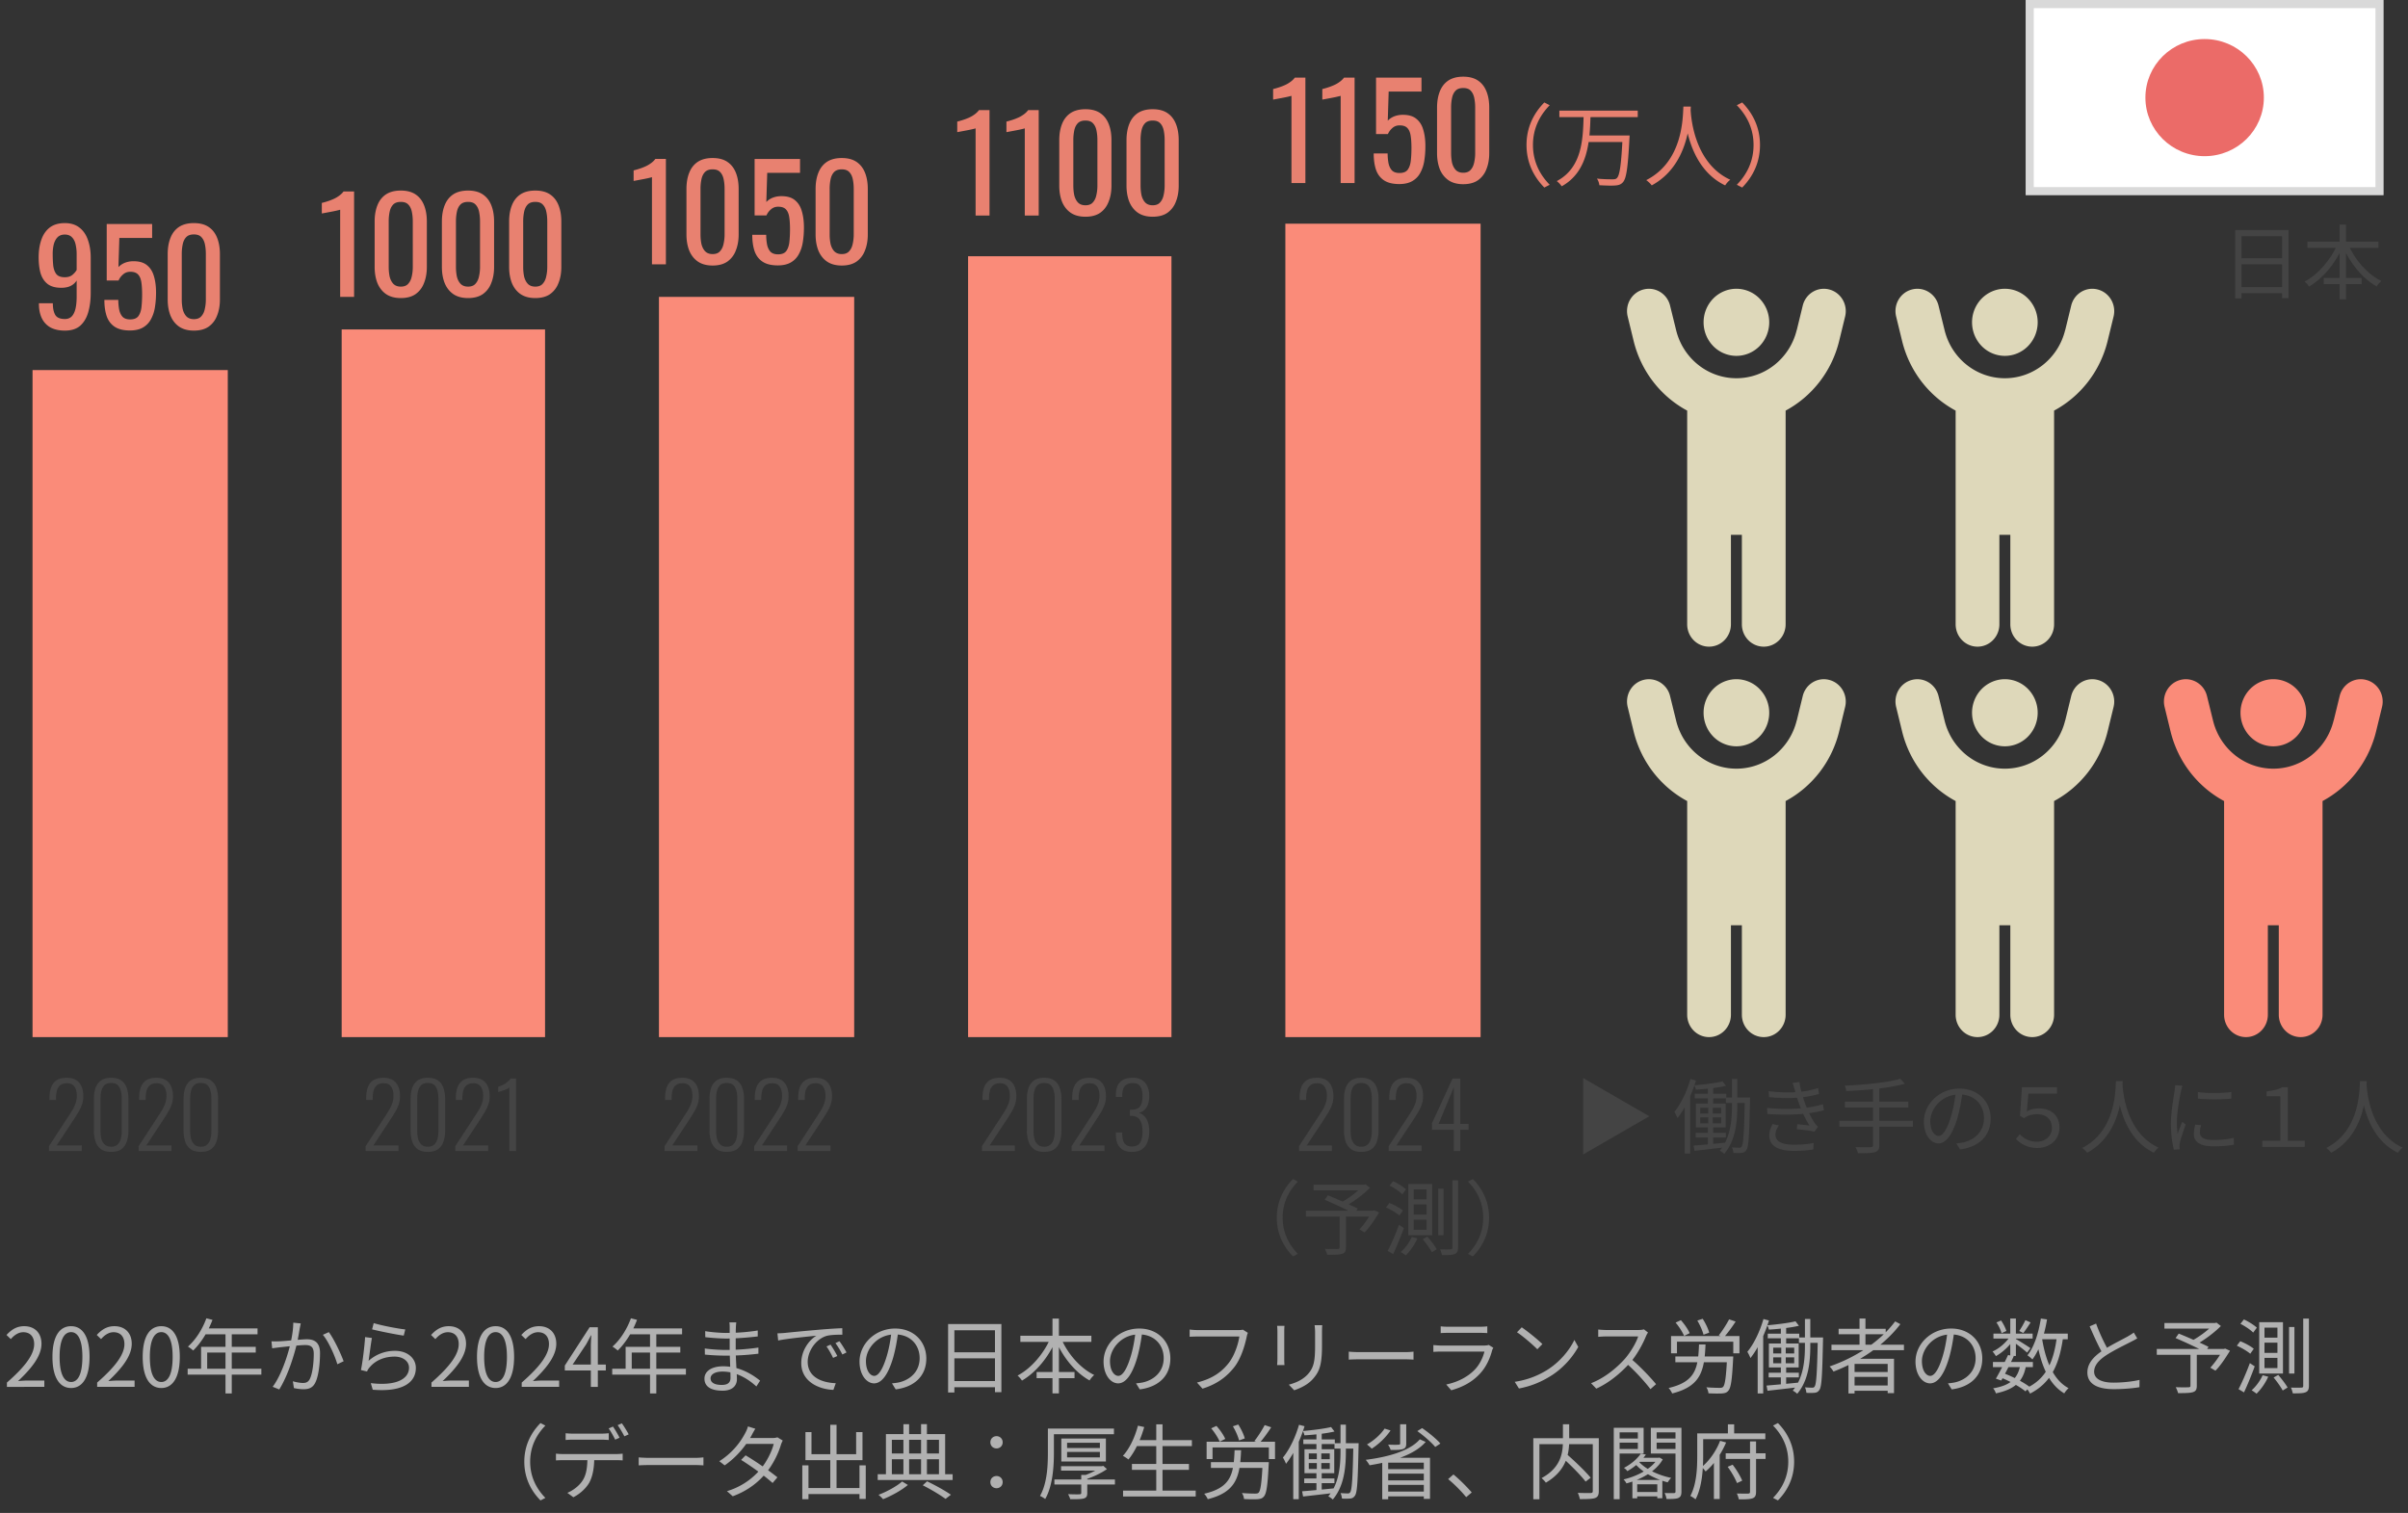
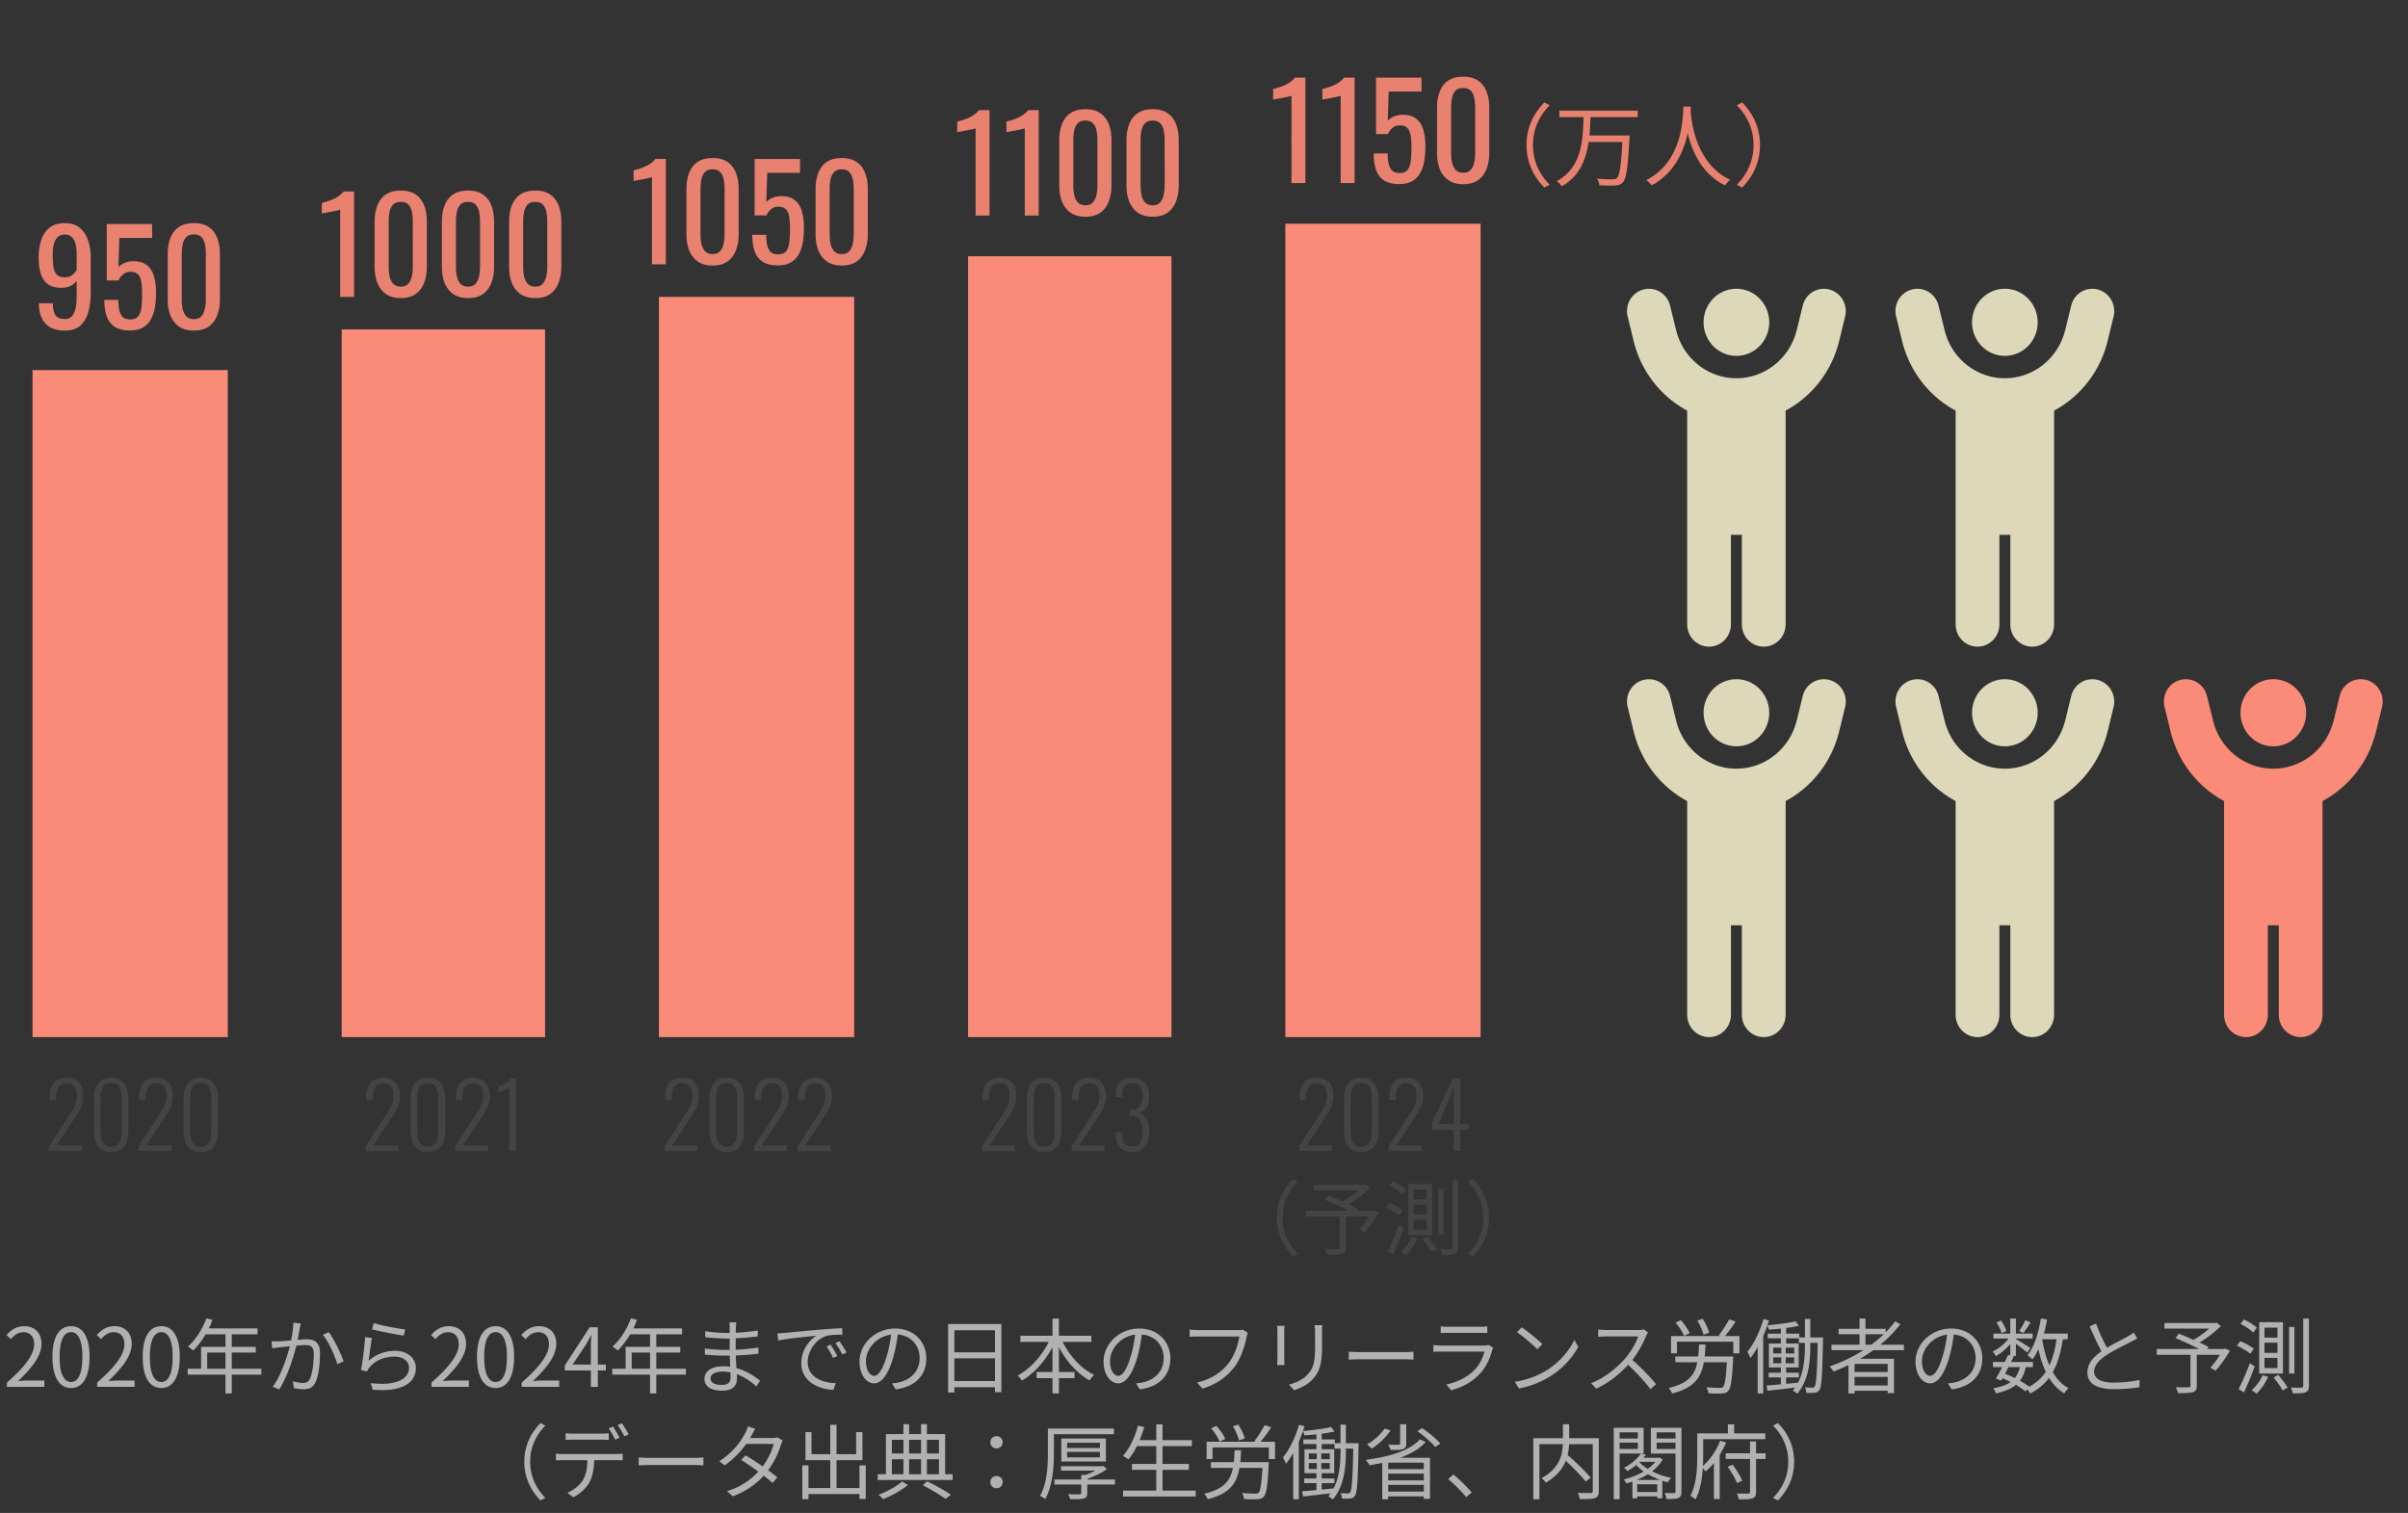
<svg xmlns="http://www.w3.org/2000/svg" width="296" height="186" fill="none">
  <rect width="100%" height="100%" fill="#333333" stroke="none" />
  <path fill="#FA8B79" d="M4 45.5h24v82H4zm38-5h25v87H42zm39-4h24v91H81zm38-5h25v96h-25zm39-4h24v100h-24z" />
  <path d="M6.018 141.5v-.594l2.398-3.674c.176-.271.34-.532.495-.781a4.2 4.2 0 00.374-.803 2.74 2.74 0 00.154-.946c0-.477-.1-.851-.297-1.122-.191-.271-.488-.407-.891-.407-.36 0-.638.081-.836.242a1.286 1.286 0 00-.418.671c-.074.279-.11.594-.11.946v.198h-.803v-.22c0-.55.073-1.008.22-1.375a1.68 1.68 0 01.682-.847c.315-.191.726-.286 1.232-.286.674 0 1.18.202 1.518.605.337.396.505.95.505 1.661 0 .359-.05.689-.153.99-.103.301-.235.59-.396.869-.162.271-.33.546-.506.825l-2.222 3.366h3.09v.682H6.019zm7.637.11c-.528 0-.946-.114-1.254-.341a1.854 1.854 0 01-.66-.935 4.27 4.27 0 01-.198-1.353v-3.872c0-.513.066-.964.198-1.353a1.86 1.86 0 01.671-.924c.316-.22.73-.33 1.243-.33.528 0 .946.11 1.254.33.316.22.54.528.671.924.14.389.21.84.21 1.353v3.872c0 .513-.07.968-.21 1.364a1.854 1.854 0 01-.66.935c-.308.22-.73.33-1.265.33zm0-.638c.345 0 .609-.088.792-.264a1.38 1.38 0 00.396-.693c.081-.293.121-.616.121-.968v-3.993c0-.359-.04-.682-.12-.968-.074-.293-.202-.524-.386-.693-.183-.169-.45-.253-.803-.253-.337 0-.601.084-.792.253a1.44 1.44 0 00-.396.693c-.073.286-.11.609-.11.968v3.993c0 .352.037.675.11.968.081.286.217.517.407.693.191.176.451.264.781.264zm3.384.528v-.594l2.398-3.674c.176-.271.341-.532.495-.781.154-.257.279-.524.374-.803.103-.279.154-.594.154-.946 0-.477-.099-.851-.297-1.122-.19-.271-.488-.407-.891-.407-.36 0-.638.081-.836.242a1.287 1.287 0 00-.418.671 3.74 3.74 0 00-.11.946v.198h-.803v-.22c0-.55.073-1.008.22-1.375.147-.374.374-.656.682-.847.315-.191.726-.286 1.232-.286.675 0 1.18.202 1.518.605.337.396.506.95.506 1.661 0 .359-.051.689-.154.99a4.88 4.88 0 01-.396.869c-.161.271-.33.546-.506.825l-2.222 3.366h3.091v.682h-4.037zm7.638.11c-.528 0-.946-.114-1.254-.341a1.854 1.854 0 01-.66-.935 4.27 4.27 0 01-.198-1.353v-3.872c0-.513.066-.964.198-1.353.14-.396.363-.704.67-.924.316-.22.73-.33 1.244-.33.528 0 .946.11 1.254.33.315.22.539.528.67.924.14.389.21.84.21 1.353v3.872c0 .513-.07.968-.21 1.364a1.854 1.854 0 01-.66.935c-.307.22-.729.33-1.264.33zm0-.638c.345 0 .608-.088.792-.264.19-.176.322-.407.396-.693.08-.293.12-.616.12-.968v-3.993c0-.359-.04-.682-.12-.968a1.366 1.366 0 00-.385-.693c-.183-.169-.451-.253-.803-.253-.337 0-.601.084-.792.253-.184.169-.316.4-.396.693-.073.286-.11.609-.11.968v3.993c0 .352.037.675.11.968.08.286.216.517.407.693.19.176.45.264.78.264zm20.27.528v-.594l2.398-3.674c.176-.271.34-.532.495-.781a4.24 4.24 0 00.374-.803 2.74 2.74 0 00.154-.946c0-.477-.1-.851-.297-1.122-.191-.271-.488-.407-.891-.407-.36 0-.638.081-.836.242a1.287 1.287 0 00-.418.671c-.074.279-.11.594-.11.946v.198h-.803v-.22c0-.55.073-1.008.22-1.375a1.68 1.68 0 01.682-.847c.315-.191.726-.286 1.232-.286.674 0 1.18.202 1.518.605.337.396.506.95.506 1.661 0 .359-.052.689-.154.99a4.88 4.88 0 01-.396.869c-.162.271-.33.546-.506.825l-2.222 3.366h3.09v.682h-4.036zm7.638.11c-.528 0-.946-.114-1.254-.341a1.854 1.854 0 01-.66-.935 4.27 4.27 0 01-.198-1.353v-3.872c0-.513.066-.964.198-1.353.139-.396.363-.704.67-.924.316-.22.73-.33 1.244-.33.528 0 .946.11 1.254.33.315.22.539.528.67.924.14.389.21.84.21 1.353v3.872c0 .513-.07.968-.21 1.364a1.854 1.854 0 01-.66.935c-.307.22-.73.33-1.264.33zm0-.638c.344 0 .608-.088.792-.264.19-.176.322-.407.396-.693.08-.293.12-.616.12-.968v-3.993c0-.359-.04-.682-.12-.968-.074-.293-.202-.524-.385-.693-.184-.169-.451-.253-.803-.253-.338 0-.602.084-.792.253-.184.169-.316.4-.396.693-.074.286-.11.609-.11.968v3.993c0 .352.036.675.11.968.08.286.216.517.407.693.19.176.45.264.78.264zm3.383.528v-.594l2.398-3.674c.176-.271.341-.532.495-.781.154-.257.279-.524.374-.803.103-.279.154-.594.154-.946 0-.477-.099-.851-.297-1.122-.19-.271-.487-.407-.89-.407-.36 0-.639.081-.837.242a1.287 1.287 0 00-.418.671 3.74 3.74 0 00-.11.946v.198h-.803v-.22c0-.55.074-1.008.22-1.375.147-.374.374-.656.682-.847.316-.191.726-.286 1.232-.286.675 0 1.18.202 1.518.605.337.396.506.95.506 1.661 0 .359-.051.689-.154.99a4.88 4.88 0 01-.396.869c-.161.271-.33.546-.506.825l-2.222 3.366h3.091v.682h-4.037zm6.648 0v-7.832c-.044.066-.132.132-.264.198a3.019 3.019 0 01-.44.176l-.429.143a3.36 3.36 0 01-.242.066v-.649a3.71 3.71 0 00.781-.341c.14-.088.275-.187.407-.297.14-.11.257-.235.352-.374h.65v8.91h-.815zm19.074 0v-.594l2.397-3.674c.176-.271.341-.532.495-.781a4.12 4.12 0 00.374-.803c.103-.279.154-.594.154-.946 0-.477-.099-.851-.297-1.122-.19-.271-.487-.407-.89-.407-.36 0-.639.081-.837.242a1.287 1.287 0 00-.418.671 3.74 3.74 0 00-.11.946v.198h-.803v-.22c0-.55.074-1.008.22-1.375.147-.374.374-.656.682-.847.316-.191.726-.286 1.232-.286.675 0 1.181.202 1.518.605.338.396.506.95.506 1.661 0 .359-.05.689-.154.99a4.88 4.88 0 01-.396.869c-.16.271-.33.546-.506.825l-2.222 3.366h3.091v.682H81.69zm7.637.11c-.528 0-.946-.114-1.254-.341a1.854 1.854 0 01-.66-.935 4.27 4.27 0 01-.198-1.353v-3.872c0-.513.066-.964.198-1.353a1.86 1.86 0 01.671-.924c.316-.22.73-.33 1.243-.33.528 0 .946.11 1.254.33.316.22.54.528.671.924.14.389.21.84.21 1.353v3.872c0 .513-.07.968-.21 1.364a1.854 1.854 0 01-.66.935c-.308.22-.73.33-1.265.33zm0-.638c.345 0 .609-.088.792-.264.19-.176.323-.407.396-.693a3.67 3.67 0 00.121-.968v-3.993c0-.359-.04-.682-.12-.968-.074-.293-.202-.524-.386-.693-.183-.169-.45-.253-.803-.253-.337 0-.601.084-.792.253a1.44 1.44 0 00-.396.693c-.073.286-.11.609-.11.968v3.993c0 .352.037.675.11.968.08.286.217.517.407.693.19.176.451.264.781.264zm3.384.528v-.594l2.398-3.674c.176-.271.34-.532.495-.781a4.24 4.24 0 00.374-.803c.103-.279.154-.594.154-.946 0-.477-.1-.851-.297-1.122-.19-.271-.488-.407-.891-.407-.36 0-.638.081-.836.242a1.286 1.286 0 00-.418.671 3.74 3.74 0 00-.11.946v.198h-.803v-.22c0-.55.073-1.008.22-1.375.147-.374.374-.656.682-.847.315-.191.726-.286 1.232-.286.674 0 1.18.202 1.518.605.337.396.506.95.506 1.661 0 .359-.052.689-.154.99a4.88 4.88 0 01-.396.869c-.162.271-.33.546-.506.825l-2.222 3.366h3.09v.682h-4.036zm5.339 0v-.594l2.398-3.674c.176-.271.341-.532.495-.781a4.24 4.24 0 00.374-.803 2.74 2.74 0 00.154-.946c0-.477-.099-.851-.297-1.122-.191-.271-.488-.407-.891-.407-.36 0-.638.081-.836.242a1.287 1.287 0 00-.418.671c-.074.279-.11.594-.11.946v.198h-.803v-.22c0-.55.073-1.008.22-1.375a1.68 1.68 0 01.682-.847c.315-.191.726-.286 1.232-.286.674 0 1.18.202 1.518.605.337.396.506.95.506 1.661 0 .359-.052.689-.154.99-.103.301-.235.59-.396.869-.162.271-.33.546-.506.825l-2.222 3.366h3.091v.682H98.05zm22.656 0v-.594l2.398-3.674c.176-.271.341-.532.495-.781a4.24 4.24 0 00.374-.803 2.74 2.74 0 00.154-.946c0-.477-.099-.851-.297-1.122-.191-.271-.488-.407-.891-.407-.36 0-.638.081-.836.242a1.282 1.282 0 00-.418.671c-.074.279-.11.594-.11.946v.198h-.803v-.22c0-.55.073-1.008.22-1.375a1.68 1.68 0 01.682-.847c.315-.191.726-.286 1.232-.286.674 0 1.18.202 1.518.605.337.396.506.95.506 1.661 0 .359-.052.689-.154.99-.103.301-.235.59-.396.869-.162.271-.33.546-.506.825l-2.222 3.366h3.091v.682h-4.037zm7.637.11c-.528 0-.946-.114-1.254-.341a1.854 1.854 0 01-.66-.935 4.27 4.27 0 01-.198-1.353v-3.872c0-.513.066-.964.198-1.353a1.86 1.86 0 01.671-.924c.316-.22.73-.33 1.243-.33.528 0 .946.11 1.254.33.316.22.539.528.671.924.14.389.209.84.209 1.353v3.872c0 .513-.069.968-.209 1.364a1.854 1.854 0 01-.66.935c-.308.22-.729.33-1.265.33zm0-.638c.345 0 .609-.088.792-.264a1.38 1.38 0 00.396-.693c.081-.293.121-.616.121-.968v-3.993c0-.359-.04-.682-.121-.968-.073-.293-.201-.524-.385-.693-.183-.169-.451-.253-.803-.253-.337 0-.601.084-.792.253a1.44 1.44 0 00-.396.693c-.073.286-.11.609-.11.968v3.993c0 .352.037.675.11.968.081.286.217.517.407.693.191.176.451.264.781.264zm3.384.528v-.594l2.398-3.674c.176-.271.341-.532.495-.781.154-.257.279-.524.374-.803.103-.279.154-.594.154-.946 0-.477-.099-.851-.297-1.122-.191-.271-.488-.407-.891-.407-.359 0-.638.081-.836.242a1.288 1.288 0 00-.418.671 3.74 3.74 0 00-.11.946v.198h-.803v-.22c0-.55.073-1.008.22-1.375.147-.374.374-.656.682-.847.315-.191.726-.286 1.232-.286.675 0 1.181.202 1.518.605.337.396.506.95.506 1.661 0 .359-.051.689-.154.99-.103.301-.235.59-.396.869-.161.271-.33.546-.506.825l-2.222 3.366h3.091v.682h-4.037zm7.418.11c-.462 0-.84-.088-1.133-.264a1.637 1.637 0 01-.649-.759c-.132-.323-.198-.704-.198-1.144v-.22h.781v.187c.007.315.048.59.121.825.073.227.198.403.374.528s.411.187.704.187c.279 0 .513-.059.704-.176.198-.125.345-.326.44-.605.103-.279.154-.642.154-1.089 0-.55-.099-.997-.297-1.342-.198-.352-.543-.535-1.034-.55h-.22v-.77h.22c.477 0 .818-.132 1.023-.396.205-.271.308-.704.308-1.298 0-.462-.088-.84-.264-1.133-.169-.293-.484-.44-.946-.44-.447 0-.774.128-.979.385-.198.249-.301.638-.308 1.166v.154h-.781v-.209c0-.44.066-.818.198-1.133.139-.323.363-.572.671-.748.308-.176.704-.264 1.188-.264.469 0 .854.095 1.155.286.301.191.524.455.671.792.147.33.22.711.22 1.144 0 .623-.121 1.107-.363 1.452a1.51 1.51 0 01-.913.638c.22.059.425.176.616.352.198.176.356.422.473.737.125.308.187.697.187 1.166 0 .499-.073.942-.22 1.331a1.8 1.8 0 01-.671.891c-.308.213-.719.319-1.232.319zm20.539-.11v-.594l2.398-3.674c.176-.271.341-.532.495-.781.154-.257.279-.524.374-.803.103-.279.154-.594.154-.946 0-.477-.099-.851-.297-1.122-.191-.271-.488-.407-.891-.407-.359 0-.638.081-.836.242a1.288 1.288 0 00-.418.671 3.74 3.74 0 00-.11.946v.198h-.803v-.22c0-.55.073-1.008.22-1.375.147-.374.374-.656.682-.847.315-.191.726-.286 1.232-.286.675 0 1.181.202 1.518.605.337.396.506.95.506 1.661 0 .359-.051.689-.154.99-.103.301-.235.59-.396.869-.161.271-.33.546-.506.825l-2.222 3.366h3.091v.682h-4.037zm7.638.11c-.528 0-.946-.114-1.254-.341a1.854 1.854 0 01-.66-.935 4.27 4.27 0 01-.198-1.353v-3.872c0-.513.066-.964.198-1.353.139-.396.363-.704.671-.924.315-.22.73-.33 1.243-.33.528 0 .946.11 1.254.33.315.22.539.528.671.924.139.389.209.84.209 1.353v3.872c0 .513-.07.968-.209 1.364a1.854 1.854 0 01-.66.935c-.308.22-.73.33-1.265.33zm0-.638c.345 0 .609-.088.792-.264a1.38 1.38 0 00.396-.693c.081-.293.121-.616.121-.968v-3.993c0-.359-.04-.682-.121-.968a1.366 1.366 0 00-.385-.693c-.183-.169-.451-.253-.803-.253-.337 0-.601.084-.792.253a1.44 1.44 0 00-.396.693c-.073.286-.11.609-.11.968v3.993c0 .352.037.675.11.968.081.286.216.517.407.693.191.176.451.264.781.264zm3.384.528v-.594l2.398-3.674c.176-.271.341-.532.495-.781a4.24 4.24 0 00.374-.803 2.74 2.74 0 00.154-.946c0-.477-.099-.851-.297-1.122-.191-.271-.488-.407-.891-.407-.36 0-.638.081-.836.242a1.282 1.282 0 00-.418.671c-.074.279-.11.594-.11.946v.198h-.803v-.22c0-.55.073-1.008.22-1.375a1.68 1.68 0 01.682-.847c.315-.191.726-.286 1.232-.286.674 0 1.18.202 1.518.605.337.396.506.95.506 1.661 0 .359-.052.689-.154.99-.103.301-.235.59-.396.869-.162.271-.33.546-.506.825l-2.222 3.366h3.091v.682h-4.037zm8.001 0v-2.607h-2.684v-.814l2.53-5.489h.946v5.577h1.023v.726h-1.023v2.607h-.792zm-1.87-3.333h1.87v-4.51l-1.87 4.51zM156.95 149.7c0-1.95.79-3.53 1.99-4.75l.6.31c-1.16 1.19-1.87 2.66-1.87 4.44 0 1.79.71 3.26 1.87 4.45l-.6.31c-1.2-1.22-1.99-2.8-1.99-4.76zm7.72-.31h.78v3.98c0 .45-.12.67-.48.78-.36.11-.94.12-1.82.12-.05-.21-.18-.52-.29-.73.7.03 1.38.02 1.58.01.18-.01.23-.05.23-.2v-3.96zm-3.2-3.74h6.31v.69h-6.31v-.69zm6.03 0h.2l.17-.05.54.42c-.83.84-2.07 1.75-3.1 2.32-.1-.16-.33-.39-.47-.51.93-.49 2.1-1.37 2.66-2.02v-.16zm-6.97 3.19h8.37v.72h-8.37v-.72zm2.31-1.34l.39-.55c1.16.47 2.8 1.19 3.66 1.63l-.41.64c-.82-.45-2.45-1.21-3.64-1.72zm5.8 1.34h.15l.14-.05.6.27c-.54.88-1.18 1.85-1.79 2.45l-.63-.37c.51-.54 1.13-1.41 1.53-2.16v-.14zm5.13-.77v1.25h1.59v-1.25h-1.59zm0 1.87v1.25h1.59v-1.25h-1.59zm0-3.72v1.23h1.59v-1.23h-1.59zm-.65-.67h2.92v6.31h-2.92v-6.31zm1.77 6.8l.57-.32c.41.48.92 1.14 1.15 1.55l-.6.37c-.22-.42-.71-1.11-1.12-1.6zm-1.35-.28l.69.18c-.34.78-.91 1.58-1.44 2.09-.14-.12-.43-.32-.6-.42.53-.47 1.05-1.17 1.35-1.85zm4.99-6.96h.7v8.25c0 .47-.12.68-.4.8-.29.13-.76.14-1.58.14-.04-.19-.13-.51-.23-.71.59.02 1.12.01 1.28 0 .17 0 .23-.05.23-.22v-8.26zm-1.74 1.03h.66v5.72h-.66v-5.72zm-5.98-.39l.43-.54c.56.26 1.25.69 1.59 1.01l-.45.61c-.32-.34-1.01-.8-1.57-1.08zm-.44 2.69l.42-.55c.59.23 1.31.62 1.66.93l-.43.61c-.35-.31-1.06-.73-1.65-.99zm.21 5.34c.41-.77.98-2.08 1.39-3.2l.6.4c-.38 1.04-.88 2.27-1.32 3.2l-.67-.4zm12.46-4.08c0 1.96-.79 3.54-1.99 4.76l-.6-.31c1.16-1.19 1.87-2.66 1.87-4.45 0-1.78-.71-3.25-1.87-4.44l.6-.31c1.2 1.22 1.99 2.8 1.99 4.75z" fill="#444" />
  <path d="M7.967 40.644c-.672 0-1.248-.123-1.728-.368a2.551 2.551 0 01-1.072-1.104c-.245-.48-.373-1.061-.384-1.744v-.144h1.712c0 .619.101 1.099.304 1.44.203.33.597.496 1.184.496.32 0 .587-.096.8-.288.213-.203.373-.507.48-.912.107-.416.16-.939.16-1.568v-1.968a1.8 1.8 0 01-.72.656c-.31.16-.699.24-1.168.24-.715 0-1.275-.155-1.68-.464-.405-.32-.693-.757-.864-1.312-.16-.565-.24-1.221-.24-1.968 0-.79.107-1.499.32-2.128.213-.64.555-1.147 1.024-1.52.48-.373 1.104-.56 1.872-.56.747 0 1.355.192 1.824.576.47.373.81.88 1.024 1.52.224.64.336 1.355.336 2.144v4.352c0 .832-.096 1.6-.288 2.304-.192.704-.518 1.27-.976 1.696-.459.416-1.099.624-1.92.624zm0-6.56c.373 0 .677-.09.912-.272.235-.192.416-.4.544-.624v-1.92a5.32 5.32 0 00-.128-1.216c-.085-.373-.235-.667-.448-.88-.213-.224-.507-.336-.88-.336s-.672.112-.896.336c-.213.224-.368.517-.464.88a4.959 4.959 0 00-.128 1.168c0 .512.021.987.064 1.424.053.437.181.79.384 1.056.213.256.56.384 1.04.384zm8 6.544c-.78 0-1.398-.15-1.857-.448-.458-.299-.79-.73-.992-1.296-.192-.565-.288-1.237-.288-2.016h1.712c0 .384.032.763.096 1.136.064.363.197.667.4.912.213.235.534.352.96.352.47 0 .806-.133 1.008-.4.203-.277.33-.645.384-1.104.053-.47.08-.997.08-1.584 0-.587-.032-1.083-.096-1.488-.064-.416-.197-.73-.4-.944-.203-.224-.523-.336-.96-.336-.352 0-.65.112-.896.336a2.007 2.007 0 00-.544.736h-1.456V27.54h5.584v1.712H14.67l-.112 3.584c.213-.224.475-.4.784-.528a2.91 2.91 0 011.088-.192c.704 0 1.253.165 1.648.496.405.33.688.784.848 1.36.17.576.256 1.237.256 1.984 0 .661-.048 1.28-.144 1.856a4.457 4.457 0 01-.512 1.488c-.235.416-.56.741-.976.976-.416.235-.944.352-1.584.352zm7.864.016c-.735 0-1.343-.165-1.823-.496-.47-.33-.822-.784-1.056-1.36-.225-.576-.337-1.232-.337-1.968v-5.584c0-.757.113-1.419.337-1.984.223-.576.57-1.024 1.04-1.344.48-.32 1.093-.48 1.84-.48.746 0 1.354.16 1.823.48.47.32.816.768 1.04 1.344.224.565.337 1.227.337 1.984v5.584c0 .747-.118 1.408-.352 1.984a2.905 2.905 0 01-1.04 1.36c-.47.32-1.073.48-1.809.48zm0-1.408c.406 0 .71-.117.913-.352.213-.235.357-.533.431-.896a5.11 5.11 0 00.128-1.152V31.22c0-.416-.037-.805-.111-1.168-.075-.373-.22-.672-.433-.896-.202-.224-.512-.336-.928-.336-.415 0-.73.112-.944.336-.213.224-.357.523-.431.896a5.786 5.786 0 00-.113 1.168v5.616c0 .395.038.779.113 1.152.085.363.234.661.448.896.224.235.533.352.927.352zM41.814 36.5V25.78c-.01.01-.133.043-.368.096-.224.053-.48.107-.768.16l-.768.144a8.768 8.768 0 01-.352.064v-1.296a8.5 8.5 0 00.624-.176c.245-.075.49-.165.736-.272.256-.107.496-.24.72-.4.235-.16.432-.347.592-.56h1.296V36.5h-1.712zm7.455.144c-.736 0-1.344-.165-1.824-.496-.47-.33-.821-.784-1.056-1.36-.224-.576-.336-1.232-.336-1.968v-5.584c0-.757.112-1.419.336-1.984.224-.576.57-1.024 1.04-1.344.48-.32 1.093-.48 1.84-.48.747 0 1.355.16 1.824.48.47.32.816.768 1.04 1.344.224.565.336 1.227.336 1.984v5.584c0 .747-.117 1.408-.352 1.984a2.905 2.905 0 01-1.04 1.36c-.47.32-1.072.48-1.808.48zm0-1.408c.405 0 .71-.117.912-.352.213-.235.357-.533.432-.896.085-.373.128-.757.128-1.152V27.22c0-.416-.037-.805-.112-1.168-.075-.373-.219-.672-.432-.896-.203-.224-.512-.336-.928-.336-.416 0-.73.112-.944.336-.213.224-.357.523-.432.896a5.786 5.786 0 00-.112 1.168v5.616c0 .395.037.779.112 1.152.085.363.235.661.448.896.224.235.533.352.928.352zm8.266 1.408c-.736 0-1.344-.165-1.824-.496-.47-.33-.822-.784-1.056-1.36-.224-.576-.336-1.232-.336-1.968v-5.584c0-.757.112-1.419.336-1.984.224-.576.57-1.024 1.04-1.344.48-.32 1.093-.48 1.84-.48.746 0 1.354.16 1.824.48.469.32.816.768 1.04 1.344.224.565.336 1.227.336 1.984v5.584c0 .747-.118 1.408-.352 1.984a2.904 2.904 0 01-1.04 1.36c-.47.32-1.072.48-1.808.48zm0-1.408c.405 0 .709-.117.912-.352.213-.235.357-.533.432-.896a5.15 5.15 0 00.128-1.152V27.22a5.84 5.84 0 00-.112-1.168c-.075-.373-.219-.672-.432-.896-.203-.224-.512-.336-.928-.336-.416 0-.731.112-.944.336-.214.224-.358.523-.432.896a5.794 5.794 0 00-.112 1.168v5.616c0 .395.037.779.112 1.152.085.363.234.661.448.896.224.235.533.352.928.352zm8.265 1.408c-.736 0-1.344-.165-1.824-.496-.47-.33-.821-.784-1.056-1.36-.224-.576-.336-1.232-.336-1.968v-5.584c0-.757.112-1.419.336-1.984.224-.576.57-1.024 1.04-1.344.48-.32 1.094-.48 1.84-.48.747 0 1.355.16 1.824.48.47.32.816.768 1.04 1.344.224.565.336 1.227.336 1.984v5.584c0 .747-.117 1.408-.352 1.984a2.905 2.905 0 01-1.04 1.36c-.47.32-1.072.48-1.808.48zm0-1.408c.406 0 .71-.117.912-.352.214-.235.358-.533.432-.896a5.11 5.11 0 00.128-1.152V27.22c0-.416-.037-.805-.112-1.168-.074-.373-.218-.672-.432-.896-.202-.224-.512-.336-.928-.336-.416 0-.73.112-.944.336-.213.224-.357.523-.432.896a5.786 5.786 0 00-.112 1.168v5.616c0 .395.038.779.112 1.152.086.363.235.661.448.896.224.235.534.352.928.352zM80.142 32.5V21.78c-.01.01-.133.043-.368.096-.224.053-.48.107-.768.16l-.768.144a8.807 8.807 0 01-.352.064v-1.296c.182-.043.39-.101.624-.176a6.85 6.85 0 00.736-.272c.256-.107.496-.24.72-.4.235-.16.432-.347.592-.56h1.296V32.5h-1.712zm7.455.144c-.736 0-1.344-.165-1.824-.496-.47-.33-.821-.784-1.056-1.36-.224-.576-.336-1.232-.336-1.968v-5.584c0-.757.112-1.419.336-1.984.224-.576.57-1.024 1.04-1.344.48-.32 1.093-.48 1.84-.48.747 0 1.355.16 1.824.48.47.32.816.768 1.04 1.344.224.565.336 1.227.336 1.984v5.584c0 .747-.117 1.408-.352 1.984a2.904 2.904 0 01-1.04 1.36c-.47.32-1.072.48-1.808.48zm0-1.408c.406 0 .71-.117.912-.352.213-.235.358-.533.432-.896a5.15 5.15 0 00.128-1.152V23.22c0-.416-.037-.805-.112-1.168-.075-.373-.218-.672-.432-.896-.203-.224-.512-.336-.928-.336-.416 0-.73.112-.944.336-.213.224-.357.523-.432.896a5.794 5.794 0 00-.112 1.168v5.616c0 .395.038.779.112 1.152.085.363.235.661.448.896.224.235.534.352.928.352zm8.01 1.392c-.779 0-1.398-.15-1.856-.448-.459-.299-.79-.73-.992-1.296-.192-.565-.288-1.237-.288-2.016h1.712c0 .384.032.763.096 1.136.064.363.197.667.4.912.213.235.533.352.96.352.47 0 .805-.133 1.008-.4.202-.277.33-.645.384-1.104.053-.47.08-.997.08-1.584 0-.587-.032-1.083-.096-1.488-.064-.416-.198-.73-.4-.944-.203-.224-.523-.336-.96-.336-.352 0-.65.112-.896.336a2.005 2.005 0 00-.544.736h-1.456V19.54h5.584v1.712H94.31l-.112 3.584c.213-.224.474-.4.784-.528a2.91 2.91 0 011.088-.192c.704 0 1.253.165 1.648.496.405.33.688.784.848 1.36.17.576.256 1.237.256 1.984 0 .661-.048 1.28-.144 1.856a4.46 4.46 0 01-.512 1.488c-.235.416-.56.741-.976.976-.416.235-.944.352-1.584.352zm7.865.016c-.736 0-1.344-.165-1.824-.496-.469-.33-.821-.784-1.056-1.36-.224-.576-.336-1.232-.336-1.968v-5.584c0-.757.112-1.419.336-1.984.224-.576.571-1.024 1.04-1.344.48-.32 1.093-.48 1.84-.48.747 0 1.355.16 1.824.48.469.32.816.768 1.04 1.344.224.565.336 1.227.336 1.984v5.584c0 .747-.117 1.408-.352 1.984a2.907 2.907 0 01-1.04 1.36c-.469.32-1.072.48-1.808.48zm0-1.408c.405 0 .709-.117.912-.352.213-.235.357-.533.432-.896.085-.373.128-.757.128-1.152V23.22c0-.416-.037-.805-.112-1.168-.075-.373-.219-.672-.432-.896-.203-.224-.512-.336-.928-.336-.416 0-.731.112-.944.336-.213.224-.357.523-.432.896a5.765 5.765 0 00-.112 1.168v5.616c0 .395.037.779.112 1.152.085.363.235.661.448.896.224.235.533.352.928.352zm16.452-4.736V15.78c-.011.01-.134.043-.368.096-.224.053-.48.107-.768.16l-.768.144a9.047 9.047 0 01-.352.064v-1.296c.181-.043.389-.101.624-.176.245-.075.49-.165.736-.272.256-.107.496-.24.72-.4.234-.16.432-.347.592-.56h1.296V26.5h-1.712zm6.046 0V15.78c-.01.01-.133.043-.368.096-.224.053-.48.107-.768.16l-.768.144a8.654 8.654 0 01-.352.064v-1.296c.182-.043.39-.101.624-.176.246-.075.491-.165.736-.272.256-.107.496-.24.72-.4.235-.16.432-.347.592-.56h1.296V26.5h-1.712zm7.455.144c-.736 0-1.344-.165-1.824-.496-.469-.33-.821-.784-1.056-1.36-.224-.576-.336-1.232-.336-1.968v-5.584c0-.757.112-1.419.336-1.984.224-.576.571-1.024 1.04-1.344.48-.32 1.094-.48 1.84-.48.747 0 1.355.16 1.824.48.47.32.816.768 1.04 1.344.224.565.336 1.227.336 1.984v5.584c0 .747-.117 1.408-.352 1.984-.224.576-.57 1.03-1.04 1.36-.469.32-1.072.48-1.808.48zm0-1.408c.406 0 .71-.117.912-.352.214-.235.358-.533.432-.896a5.11 5.11 0 00.128-1.152V17.22c0-.416-.037-.805-.112-1.168-.074-.373-.218-.672-.432-.896-.202-.224-.512-.336-.928-.336-.416 0-.73.112-.944.336-.213.224-.357.523-.432.896a5.837 5.837 0 00-.112 1.168v5.616c0 .395.038.779.112 1.152.086.363.235.661.448.896.224.235.534.352.928.352zm8.266 1.408c-.736 0-1.344-.165-1.824-.496-.469-.33-.821-.784-1.056-1.36-.224-.576-.336-1.232-.336-1.968v-5.584c0-.757.112-1.419.336-1.984.224-.576.571-1.024 1.04-1.344.48-.32 1.093-.48 1.84-.48.747 0 1.355.16 1.824.48.469.32.816.768 1.04 1.344.224.565.336 1.227.336 1.984v5.584c0 .747-.117 1.408-.352 1.984a2.907 2.907 0 01-1.04 1.36c-.469.32-1.072.48-1.808.48zm0-1.408c.405 0 .709-.117.912-.352.213-.235.357-.533.432-.896.085-.373.128-.757.128-1.152V17.22c0-.416-.037-.805-.112-1.168-.075-.373-.219-.672-.432-.896-.203-.224-.512-.336-.928-.336-.416 0-.731.112-.944.336-.213.224-.357.523-.432.896a5.765 5.765 0 00-.112 1.168v5.616c0 .395.037.779.112 1.152.085.363.235.661.448.896.224.235.533.352.928.352zm17.061-2.736V11.78c-.011.01-.134.043-.368.096-.224.053-.48.107-.768.16l-.768.144a9.047 9.047 0 01-.352.064v-1.296c.181-.043.389-.101.624-.176.245-.075.49-.165.736-.272.256-.107.496-.24.72-.4.234-.16.432-.347.592-.56h1.296V22.5h-1.712zm6.047 0V11.78c-.011.01-.134.043-.368.096-.224.053-.48.107-.768.16l-.768.144a9.047 9.047 0 01-.352.064v-1.296c.181-.043.389-.101.624-.176.245-.075.49-.165.736-.272.256-.107.496-.24.72-.4.234-.16.432-.347.592-.56h1.296V22.5h-1.712zm7.198.128c-.778 0-1.397-.15-1.856-.448-.458-.299-.789-.73-.992-1.296-.192-.565-.288-1.237-.288-2.016h1.712c0 .384.032.763.096 1.136.064.363.198.667.4.912.214.235.534.352.96.352.47 0 .806-.133 1.008-.4.203-.277.331-.645.384-1.104.054-.47.08-.997.08-1.584 0-.587-.032-1.083-.096-1.488-.064-.416-.197-.73-.4-.944-.202-.224-.522-.336-.96-.336-.352 0-.65.112-.896.336a2.017 2.017 0 00-.544.736h-1.456V9.54h5.584v1.712h-4.032l-.112 3.584c.214-.224.475-.4.784-.528a2.91 2.91 0 011.088-.192c.704 0 1.254.165 1.648.496.406.33.688.784.848 1.36.171.576.256 1.237.256 1.984 0 .661-.048 1.28-.144 1.856a4.444 4.444 0 01-.512 1.488 2.52 2.52 0 01-.976.976c-.416.235-.944.352-1.584.352zm7.866.016c-.736 0-1.344-.165-1.824-.496a2.996 2.996 0 01-1.056-1.36c-.224-.576-.336-1.232-.336-1.968v-5.584c0-.757.112-1.419.336-1.984.224-.576.57-1.024 1.04-1.344.48-.32 1.093-.48 1.84-.48.746 0 1.354.16 1.824.48.469.32.816.768 1.04 1.344.224.565.336 1.227.336 1.984v5.584c0 .747-.118 1.408-.352 1.984a2.907 2.907 0 01-1.04 1.36c-.47.32-1.072.48-1.808.48zm0-1.408c.405 0 .709-.117.912-.352.213-.235.357-.533.432-.896.085-.373.128-.757.128-1.152V13.22a5.84 5.84 0 00-.112-1.168c-.075-.373-.219-.672-.432-.896-.203-.224-.512-.336-.928-.336-.416 0-.731.112-.944.336-.214.224-.358.523-.432.896a5.765 5.765 0 00-.112 1.168v5.616c0 .395.037.779.112 1.152.085.363.234.661.448.896.224.235.533.352.928.352zm7.782-3.416c0-2.145.869-3.883 2.189-5.225l.66.341c-1.276 1.309-2.057 2.926-2.057 4.884 0 1.969.781 3.586 2.057 4.895l-.66.341c-1.32-1.342-2.189-3.08-2.189-5.236zm4.037-4.224h9.636v.803h-9.636v-.803zm3.432 3.058h4.631v.803h-4.631v-.803zm4.345 0h.858s-.011.286-.022.407c-.187 3.553-.374 4.884-.803 5.346-.253.286-.528.363-.957.396-.407.033-1.188.011-1.936-.033a1.836 1.836 0 00-.297-.814c.825.088 1.628.088 1.925.088.253 0 .396-.022.517-.143.363-.319.55-1.694.715-5.104v-.143zm-4.796-2.409h.847c-.088 3.124-.286 6.853-3.542 8.657a2.754 2.754 0 00-.605-.638c3.124-1.65 3.223-5.159 3.3-8.019zm12.265-1.144h.913c-.088 1.727-.253 7.216-4.807 9.691-.143-.209-.418-.462-.671-.649 4.488-2.288 4.488-7.579 4.565-9.042zm.88.22c.033.858.352 6.699 4.884 8.778a2.639 2.639 0 00-.627.693c-4.664-2.233-4.972-8.382-5.049-9.394l.792-.077zm8.536 4.499c0 2.156-.869 3.894-2.189 5.236l-.66-.341c1.276-1.309 2.057-2.926 2.057-4.895 0-1.958-.781-3.575-2.057-4.884l.66-.341c1.32 1.342 2.189 3.08 2.189 5.225z" fill="#E88170" />
-   <path d="M249.5.5v23h43V.5h-43z" fill="#fff" stroke="#D9D9D9" />
-   <path d="M271.001 4.802c4.021 0 7.28 3.223 7.28 7.199s-3.259 7.199-7.28 7.199c-4.021 0-7.28-3.223-7.28-7.2 0-3.975 3.259-7.198 7.28-7.198z" fill="#EB6B68" />
-   <path d="M274.76 28.28h6.55v8.37h-.79v-7.61h-4.99v7.65h-.77v-8.41zm.51 3.47h5.58v.74h-5.58v-.74zm-.01 3.54h5.61v.75h-5.61v-.75zm8.38-5.58h8.73v.76h-8.73v-.76zm2 4.46h4.66v.76h-4.66v-.76zm1.95-6.56h.79v9.19h-.79v-9.19zm-.23 2.35l.67.23c-.89 2.12-2.46 4.03-4.19 5.04-.12-.19-.37-.47-.54-.62 1.67-.87 3.26-2.73 4.06-4.65zm1.27.03c.79 1.9 2.36 3.72 4.09 4.55-.19.16-.45.46-.57.67-1.77-.98-3.31-2.89-4.19-4.99l.67-.23z" fill="#444" />
  <path d="M220.857 88.579c-.849 3.48-3.908 5.921-7.412 5.921-3.505 0-6.564-2.44-7.413-5.921l-.739-3c-.353-1.469-1.816-2.363-3.261-1.993-1.446.37-2.311 1.856-1.95 3.334l.731 3c.925 3.78 3.379 6.84 6.581 8.559v26.271c0 1.521 1.201 2.75 2.689 2.75s2.689-1.229 2.689-2.75v-11h1.345v11c0 1.521 1.202 2.75 2.689 2.75 1.488 0 2.69-1.229 2.69-2.75V98.479c3.202-1.719 5.656-4.778 6.58-8.56l.731-2.999c.362-1.47-.512-2.965-1.958-3.334-1.445-.37-2.899.524-3.252 1.994l-.731 2.999h-.009zm-7.412 3.171a3.99 3.99 0 002.852-1.208 4.171 4.171 0 001.182-2.917 4.171 4.171 0 00-1.182-2.917 3.987 3.987 0 00-2.852-1.208c-1.07 0-2.096.435-2.853 1.208a4.174 4.174 0 00-1.181 2.917c0 1.094.425 2.143 1.181 2.917a3.991 3.991 0 002.853 1.208zm40.412-3.171c-.849 3.48-3.908 5.921-7.412 5.921-3.505 0-6.564-2.44-7.413-5.921l-.739-3c-.353-1.469-1.816-2.363-3.261-1.993-1.446.37-2.311 1.856-1.95 3.334l.731 3c.925 3.78 3.379 6.84 6.581 8.559v26.271c0 1.521 1.201 2.75 2.689 2.75s2.689-1.229 2.689-2.75v-11h1.345v11c0 1.521 1.202 2.75 2.689 2.75 1.488 0 2.69-1.229 2.69-2.75V98.479c3.202-1.719 5.656-4.778 6.58-8.56l.731-2.999c.362-1.47-.512-2.965-1.958-3.334-1.445-.37-2.899.524-3.252 1.994l-.731 2.999h-.009zm-7.412 3.171a3.99 3.99 0 002.852-1.208 4.171 4.171 0 001.182-2.917 4.171 4.171 0 00-1.182-2.917 3.987 3.987 0 00-2.852-1.208c-1.07 0-2.096.435-2.853 1.208a4.174 4.174 0 00-1.181 2.917c0 1.094.425 2.143 1.181 2.917a3.991 3.991 0 002.853 1.208z" fill="#DED8BA" />
  <path d="M286.857 88.579c-.849 3.48-3.908 5.921-7.412 5.921-3.505 0-6.564-2.44-7.413-5.921l-.739-3c-.353-1.469-1.816-2.363-3.261-1.993-1.446.37-2.311 1.856-1.95 3.334l.731 3c.925 3.78 3.379 6.84 6.581 8.559v26.271c0 1.521 1.201 2.75 2.689 2.75s2.689-1.229 2.689-2.75v-11h1.345v11c0 1.521 1.202 2.75 2.689 2.75 1.488 0 2.69-1.229 2.69-2.75V98.479c3.202-1.719 5.656-4.778 6.58-8.56l.731-2.999c.362-1.47-.512-2.965-1.958-3.334-1.445-.37-2.899.524-3.252 1.994l-.731 2.999h-.009zm-7.412 3.171a3.99 3.99 0 002.852-1.208 4.171 4.171 0 001.182-2.917 4.171 4.171 0 00-1.182-2.917 3.987 3.987 0 00-2.852-1.208c-1.07 0-2.096.435-2.853 1.208a4.174 4.174 0 00-1.181 2.917c0 1.094.425 2.143 1.181 2.917a3.991 3.991 0 002.853 1.208z" fill="#FA8B79" />
  <path d="M220.857 40.579c-.849 3.48-3.908 5.921-7.412 5.921-3.505 0-6.564-2.44-7.413-5.921l-.739-3c-.353-1.469-1.816-2.363-3.261-1.993-1.446.37-2.311 1.856-1.95 3.334l.731 3c.925 3.78 3.379 6.84 6.581 8.559V76.75c0 1.521 1.201 2.75 2.689 2.75s2.689-1.229 2.689-2.75v-11h1.345v11c0 1.521 1.202 2.75 2.689 2.75 1.488 0 2.69-1.229 2.69-2.75V50.479c3.202-1.719 5.656-4.778 6.58-8.56l.731-2.999c.362-1.47-.512-2.965-1.958-3.334-1.445-.37-2.899.524-3.252 1.994l-.731 2.999h-.009zm-7.412 3.171a3.99 3.99 0 002.852-1.208 4.171 4.171 0 001.182-2.917 4.171 4.171 0 00-1.182-2.917 3.987 3.987 0 00-2.852-1.208c-1.07 0-2.096.435-2.853 1.208a4.174 4.174 0 00-1.181 2.917c0 1.094.425 2.143 1.181 2.917a3.991 3.991 0 002.853 1.208zm40.412-3.171c-.849 3.48-3.908 5.921-7.412 5.921-3.505 0-6.564-2.44-7.413-5.921l-.739-3c-.353-1.469-1.816-2.363-3.261-1.993-1.446.37-2.311 1.856-1.95 3.334l.731 3c.925 3.78 3.379 6.84 6.581 8.559V76.75c0 1.521 1.201 2.75 2.689 2.75s2.689-1.229 2.689-2.75v-11h1.345v11c0 1.521 1.202 2.75 2.689 2.75 1.488 0 2.69-1.229 2.69-2.75V50.479c3.202-1.719 5.656-4.778 6.58-8.56l.731-2.999c.362-1.47-.512-2.965-1.958-3.334-1.445-.37-2.899.524-3.252 1.994l-.731 2.999h-.009zm-7.412 3.171a3.99 3.99 0 002.852-1.208 4.171 4.171 0 001.182-2.917 4.171 4.171 0 00-1.182-2.917 3.987 3.987 0 00-2.852-1.208c-1.07 0-2.096.435-2.853 1.208a4.174 4.174 0 00-1.181 2.917c0 1.094.425 2.143 1.181 2.917a3.991 3.991 0 002.853 1.208z" fill="#DED8BA" />
  <path d="M.85 170.5v-.53c2.3-2.01 3.35-3.48 3.35-4.73 0-.84-.43-1.46-1.34-1.46-.6 0-1.12.37-1.53.85l-.53-.51c.6-.65 1.24-1.08 2.17-1.08 1.31 0 2.13.85 2.13 2.16 0 1.47-1.15 2.96-2.88 4.59.39-.04.83-.07 1.2-.07h2.03v.78H.85zm7.887.14c-1.4 0-2.29-1.27-2.29-3.83 0-2.54.89-3.77 2.29-3.77 1.38 0 2.27 1.23 2.27 3.77 0 2.56-.89 3.83-2.27 3.83zm0-.74c.83 0 1.39-.93 1.39-3.09 0-2.13-.56-3.04-1.39-3.04-.84 0-1.41.91-1.41 3.04 0 2.16.57 3.09 1.41 3.09zm3.207.6v-.53c2.3-2.01 3.35-3.48 3.35-4.73 0-.84-.43-1.46-1.34-1.46-.6 0-1.12.37-1.53.85l-.53-.51c.6-.65 1.24-1.08 2.17-1.08 1.31 0 2.13.85 2.13 2.16 0 1.47-1.15 2.96-2.88 4.59.39-.04.83-.07 1.2-.07h2.03v.78h-4.6zm7.887.14c-1.4 0-2.29-1.27-2.29-3.83 0-2.54.89-3.77 2.29-3.77 1.38 0 2.27 1.23 2.27 3.77 0 2.56-.89 3.83-2.27 3.83zm0-.74c.83 0 1.39-.93 1.39-3.09 0-2.13-.56-3.04-1.39-3.04-.84 0-1.41.91-1.41 3.04 0 2.16.57 3.09 1.41 3.09zm5.537-7.83l.75.19c-.55 1.48-1.44 2.87-2.37 3.77-.15-.13-.46-.38-.65-.48.95-.83 1.78-2.13 2.27-3.48zm-.16 1.24h6.45v.73h-6.81l.36-.73zm-.49 2.27h6.72v.7h-5.97v2.37h-.75v-3.07zm-1.65 2.69h9.06v.73h-9.06v-.73zm4.65-4.58h.77v7.62h-.77v-7.62zm9.25-.99c-.04.19-.08.4-.12.6-.06.36-.2 1.18-.33 1.8-.34 1.4-1.06 3.89-2.19 5.72l-.81-.33c1.14-1.52 1.94-4.19 2.21-5.42.18-.79.32-1.69.32-2.46l.92.09zm3.45 1.07c.62.81 1.49 2.65 1.82 3.58l-.77.37c-.3-1.03-1.08-2.8-1.78-3.62l.73-.33zm-7.05 1.13c.32.01.58.01.9 0 .74-.02 2.77-.25 3.45-.25.89 0 1.62.34 1.62 1.7 0 1.19-.16 2.78-.57 3.61-.32.67-.82.83-1.46.83-.39 0-.86-.07-1.18-.14l-.13-.84c.42.13.94.21 1.22.21.37 0 .67-.08.88-.52.32-.67.47-1.98.47-3.06 0-.91-.42-1.08-1.06-1.08-.67 0-2.54.22-3.15.28-.23.03-.65.08-.9.12l-.09-.86zm12.57-2.24c.86.28 2.99.69 3.88.78l-.19.76c-.96-.13-3.12-.57-3.89-.77l.2-.77zm-.22 1.83c-.13.68-.31 2.16-.41 2.81a4.81 4.81 0 013.26-1.23c1.53 0 2.55.92 2.55 2.1 0 1.78-1.59 2.99-5.3 2.68l-.24-.81c3.16.38 4.7-.53 4.7-1.9 0-.79-.75-1.36-1.77-1.36-1.31 0-2.39.49-3.09 1.34-.15.17-.24.33-.3.49l-.75-.18c.2-.91.45-3.01.51-4.05l.84.11zm7.32 6.01v-.53c2.3-2.01 3.35-3.48 3.35-4.73 0-.84-.43-1.46-1.34-1.46-.6 0-1.12.37-1.53.85l-.53-.51c.6-.65 1.24-1.08 2.17-1.08 1.31 0 2.13.85 2.13 2.16 0 1.47-1.15 2.96-2.88 4.59.39-.04.83-.07 1.2-.07h2.03v.78h-4.6zm7.887.14c-1.4 0-2.29-1.27-2.29-3.83 0-2.54.89-3.77 2.29-3.77 1.38 0 2.27 1.23 2.27 3.77 0 2.56-.89 3.83-2.27 3.83zm0-.74c.83 0 1.39-.93 1.39-3.09 0-2.13-.56-3.04-1.39-3.04-.84 0-1.41.91-1.41 3.04 0 2.16.57 3.09 1.41 3.09zm3.206.6v-.53c2.3-2.01 3.35-3.48 3.35-4.73 0-.84-.43-1.46-1.34-1.46-.6 0-1.12.37-1.53.85l-.53-.51c.6-.65 1.24-1.08 2.17-1.08 1.31 0 2.13.85 2.13 2.16 0 1.47-1.15 2.96-2.88 4.59.39-.04.83-.07 1.2-.07h2.03v.78h-4.6zm8.497 0v-4.99c0-.37.03-.96.06-1.34h-.05c-.18.36-.38.73-.58 1.09l-1.67 2.5h4.08v.72h-5.04v-.6l3.05-4.71h1.01v7.33h-.86zm4.927-8.43l.75.19c-.55 1.48-1.44 2.87-2.37 3.77-.15-.13-.46-.38-.65-.48.95-.83 1.78-2.13 2.27-3.48zm-.16 1.24h6.45v.73h-6.81l.36-.73zm-.49 2.27h6.72v.7h-5.97v2.37h-.75v-3.07zm-1.65 2.69h9.06v.73h-9.06v-.73zm4.65-4.58h.77v7.62h-.77v-7.62zm10.6-1.12c-.02.17-.04.37-.05.67-.02.4-.02 1.74-.02 2.58 0 1.32.15 3.07.15 3.74 0 .7-.46 1.41-1.76 1.41-1.44 0-2.23-.51-2.23-1.48 0-.91.87-1.52 2.31-1.52 2.11 0 3.76 1.14 4.53 1.77l-.46.71c-.9-.83-2.38-1.83-4.16-1.83-.96 0-1.47.37-1.47.83 0 .47.39.81 1.38.81.58 0 1.07-.17 1.07-.87 0-.77-.1-2.69-.1-3.57v-2.65c0-.17-.01-.47-.04-.6h.85zm-3.82 1.08c.64.12 1.89.22 2.55.22 1.27 0 2.61-.09 3.91-.3v.73c-1.13.13-2.56.26-3.9.26-.69 0-1.92-.09-2.55-.17l-.01-.74zm-.05 2.13c.71.11 1.85.18 2.51.18 1.45 0 2.78-.1 4.08-.29v.75c-1.36.17-2.58.24-4.08.24-.69 0-1.79-.05-2.5-.13l-.01-.75zm8.93-1.86c.38-.01.7-.03.9-.05.64-.07 2.53-.25 4.37-.41 1.1-.09 2.03-.15 2.7-.17l.01.8c-.58-.01-1.45.01-1.96.15-1.43.46-2.3 1.99-2.3 3.17 0 1.95 1.83 2.58 3.45 2.64l-.29.82c-1.85-.07-3.95-1.05-3.95-3.29 0-1.55.95-2.83 1.86-3.37-1.07.11-3.62.36-4.7.59l-.09-.88zm6.53 1.39c.23.33.61.95.83 1.4l-.52.23c-.23-.48-.51-.99-.81-1.41l.5-.22zm1.09-.42c.25.33.64.94.87 1.38l-.51.25c-.24-.48-.54-.98-.85-1.4l.49-.23zm7.23-1.21c-.13 1.04-.33 2.21-.64 3.28-.61 2.05-1.41 3.11-2.33 3.11-.9 0-1.79-1.02-1.79-2.68 0-2.17 1.93-4.06 4.38-4.06 2.34 0 3.83 1.65 3.83 3.68 0 2.09-1.38 3.49-3.76 3.8l-.46-.74c.32-.03.62-.07.86-.12 1.28-.29 2.54-1.25 2.54-2.98 0-1.6-1.11-2.92-3.03-2.92-2.2 0-3.57 1.81-3.57 3.28 0 1.26.57 1.82 1.02 1.82.47 0 1.01-.68 1.52-2.37.29-.95.5-2.08.6-3.12l.83.02zm6.13-.9h6.55v8.37h-.79v-7.61h-4.99v7.65h-.77v-8.41zm.51 3.47h5.58v.74h-5.58v-.74zm-.01 3.54h5.61v.75h-5.61v-.75zm8.38-5.58h8.73v.76h-8.73v-.76zm2 4.46h4.66v.76h-4.66v-.76zm1.95-6.56h.79v9.19h-.79v-9.19zm-.23 2.35l.67.23c-.89 2.12-2.46 4.03-4.19 5.04-.12-.19-.37-.47-.54-.62 1.67-.87 3.26-2.73 4.06-4.65zm1.27.03c.79 1.9 2.36 3.72 4.09 4.55-.19.16-.45.46-.57.67-1.77-.98-3.31-2.89-4.19-4.99l.67-.23zm10-.81c-.13 1.04-.33 2.21-.64 3.28-.61 2.05-1.41 3.11-2.33 3.11-.9 0-1.79-1.02-1.79-2.68 0-2.17 1.93-4.06 4.38-4.06 2.34 0 3.83 1.65 3.83 3.68 0 2.09-1.38 3.49-3.76 3.8l-.46-.74c.32-.03.62-.07.86-.12 1.28-.29 2.54-1.25 2.54-2.98 0-1.6-1.11-2.92-3.03-2.92-2.2 0-3.57 1.81-3.57 3.28 0 1.26.57 1.82 1.02 1.82.47 0 1.01-.68 1.52-2.37.29-.95.5-2.08.6-3.12l.83.02zm12.98.18c-.07.14-.11.3-.15.5-.22 1.05-.7 2.66-1.5 3.69-.91 1.17-2.1 2.1-3.93 2.67l-.68-.75c1.94-.48 3.06-1.33 3.9-2.4.71-.91 1.17-2.3 1.31-3.26h-5.12c-.4 0-.74.02-.99.03v-.89c.27.04.67.07 1 .07h5.01c.15 0 .35-.01.54-.05l.61.39zm9.14-.94c-.02.24-.03.53-.03.87v1.61c0 2.41-.32 3.2-1.05 4.05-.64.78-1.64 1.22-2.37 1.47l-.66-.69c.92-.24 1.77-.63 2.39-1.34.71-.82.84-1.64.84-3.52v-1.58c0-.34-.03-.63-.06-.87h.94zm-4.64.08c-.02.19-.03.48-.03.71v3.34c0 .26.01.59.03.77h-.91c.02-.16.04-.48.04-.77v-3.34c0-.17-.01-.52-.04-.71h.91zm7.9 3.17c.31.03.83.06 1.4.06h5.48c.5 0 .85-.04 1.08-.06v.98c-.21-.01-.63-.04-1.07-.04h-5.49c-.55 0-1.08.02-1.4.04v-.98zm11.3-3.11c.26.03.57.05.89.05h3.94c.31 0 .66-.02.9-.05v.83c-.23-.02-.58-.03-.92-.03h-3.92c-.3 0-.62.01-.89.03v-.83zm6.47 2.63c-.05.1-.12.22-.14.3-.26.98-.71 2.02-1.46 2.84-1.04 1.15-2.3 1.73-3.57 2.09l-.62-.71c1.41-.29 2.66-.94 3.52-1.84.6-.63 1-1.48 1.18-2.21h-5.3c-.24 0-.62.01-.98.04v-.84c.36.03.7.06.98.06h5.26c.23 0 .45-.03.56-.08l.57.35zm3.49-2.51c.7.47 1.99 1.51 2.54 2.06l-.62.64c-.51-.52-1.75-1.6-2.5-2.09l.58-.61zm-.86 6.7c1.74-.26 3.04-.87 3.99-1.46 1.55-.97 2.76-2.45 3.34-3.69l.48.86c-.68 1.24-1.84 2.6-3.35 3.55-1.01.63-2.27 1.25-3.94 1.56l-.52-.82zm16.385-6.06c-.06.08-.19.3-.24.43-.4.99-1.16 2.39-1.99 3.31-1.12 1.25-2.55 2.44-4.13 3.16l-.64-.67c1.62-.62 3.09-1.82 4.12-2.96.68-.77 1.41-1.96 1.67-2.79h-3.9c-.36 0-.9.04-1.01.05v-.9c.13.02.7.06 1.01.06h3.86c.32 0 .59-.03.75-.08l.5.39zm-2.1 3.22c1.08.9 2.41 2.3 3.09 3.13l-.69.61c-.72-.95-1.89-2.23-2.97-3.18l.57-.56zm4.93-2.79h8.41v2.13h-.76v-1.43h-6.92v1.43h-.73v-2.13zm.53 2.51h6.6v.71h-6.6v-.71zm6.36 0h.76s-.01.23-.02.34c-.13 2.56-.27 3.54-.6 3.89-.19.23-.42.29-.78.32-.34.02-.99.02-1.65-.02a1.65 1.65 0 00-.26-.74c.69.06 1.37.07 1.61.07.21 0 .33-.01.44-.11.24-.23.38-1.18.5-3.63v-.12zm-3.45-1.47h.8c-.14 3.15-.51 5.12-4.1 6.02-.08-.2-.28-.51-.44-.67 3.37-.78 3.62-2.49 3.74-5.35zm3.7-3.09l.8.27c-.44.69-1.01 1.45-1.45 1.95l-.62-.26c.43-.53.96-1.37 1.27-1.96zm-6.58.4l.65-.3c.43.48.9 1.15 1.08 1.6l-.68.34c-.18-.44-.62-1.14-1.05-1.64zm2.67-.25l.66-.22c.35.54.69 1.25.8 1.71l-.7.25c-.11-.46-.43-1.2-.76-1.74zm10.27.62h.65v2.49h-.65v-2.49zm-1.61.99h3.87v.57h-3.87v-.57zm3.83.47h2.56v.66h-2.56v-.66zm-3.72 4.33h3.71v.58h-3.71v-.58zm3.3-6.32l.42.55c-1 .24-2.48.4-3.7.47-.02-.15-.11-.38-.18-.53 1.19-.11 2.63-.28 3.46-.49zm-3.56 7.9c1.01-.08 2.52-.22 3.98-.37l.01.56c-1.38.17-2.8.33-3.87.45l-.12-.64zm6.3-5.91h.65s-.01.26-.01.35c-.09 4.3-.16 5.69-.44 6.09-.17.25-.33.33-.6.36-.24.02-.63.03-1 0-.02-.19-.08-.48-.18-.67.38.03.73.04.89.04.14 0 .23-.02.31-.16.2-.29.3-1.7.38-5.85v-.16zm-5.48 2.44v.73h2.58v-.73h-2.58zm0-1.19v.71h2.58v-.71h-2.58zm-.53-.51h3.66v2.94h-3.66v-2.94zm1.52.21h.55v2.52h.05v2.48h-.65v-2.48h.05v-2.52zm2.91-3.23h.66v3.23c0 1.94-.18 4.29-1.61 5.97-.12-.12-.37-.3-.55-.39 1.35-1.6 1.5-3.82 1.5-5.57v-3.24zm-5.1.01l.68.18c-.53 1.72-1.35 3.46-2.28 4.62a4.56 4.56 0 00-.38-.77c.82-.99 1.54-2.51 1.98-4.03zm-.71 2.43l.67-.67.01.02v7.37h-.68v-6.72zm9.07.73h8.91v.67h-8.91v-.67zm.88-1.96h5.79v.67h-5.79v-.67zm1.62 5.31h4.71v.6h-4.71v-.6zm0 1.66h4.71v.65h-4.71v-.65zm.95-8.23h.73v3.58h-.73v-3.58zm4.38.35l.64.34c-2.01 2.63-5.02 4.6-8.22 5.83-.09-.17-.33-.48-.48-.63 3.23-1.12 6.21-3.06 8.06-5.54zm-5.74 4.6h5.6v4.22h-.78v-3.59h-4.07v3.63h-.75v-4.26zm13-3.37c-.13 1.04-.33 2.21-.64 3.28-.61 2.05-1.41 3.11-2.33 3.11-.9 0-1.79-1.02-1.79-2.68 0-2.17 1.93-4.06 4.38-4.06 2.34 0 3.83 1.65 3.83 3.68 0 2.09-1.38 3.49-3.76 3.8l-.46-.74c.32-.03.62-.07.86-.12 1.28-.29 2.54-1.25 2.54-2.98 0-1.6-1.11-2.92-3.03-2.92-2.2 0-3.57 1.81-3.57 3.28 0 1.26.57 1.82 1.02 1.82.47 0 1.01-.68 1.52-2.37.29-.95.5-2.08.6-3.12l.83.02zm4.76 3.76h4.91v.63h-4.91v-.63zm.06-3.49h4.82v.61h-4.82v-.61zm1.8 2.63l.7.15c-.45.98-1.08 2.2-1.54 2.99l-.66-.23c.45-.76 1.08-1.99 1.5-2.91zm1.5 1.23l.7.09c-.34 1.95-1.39 2.91-3.7 3.4-.05-.2-.2-.47-.34-.62 2.09-.35 3.03-1.17 3.34-2.87zm.63-5.51l.64.28c-.29.46-.62.96-.9 1.3l-.5-.25c.25-.36.58-.94.76-1.33zm-1.86-.2h.69v4.6h-.69v-4.6zm-1.7.48l.57-.24c.28.4.55.93.65 1.29l-.59.27c-.09-.36-.35-.91-.63-1.32zm1.71 1.64l.51.3c-.49.84-1.43 1.73-2.29 2.2-.09-.17-.27-.42-.41-.57.83-.36 1.75-1.16 2.19-1.93zm.6.35c.36.19 1.58.96 1.87 1.17l-.41.55c-.36-.34-1.4-1.12-1.82-1.4l.36-.32zm2.9-.62h3.56v.7h-3.56v-.7zm.25-1.85l.76.11c-.33 1.96-.92 3.75-1.8 4.92-.12-.14-.43-.39-.61-.51.85-1.06 1.37-2.75 1.65-4.52zm1.97 2.25l.76.08c-.48 3.45-1.54 5.6-4.06 6.9-.08-.18-.3-.51-.45-.67 2.38-1.12 3.34-3.14 3.75-6.31zm-1.82.22c.44 2.75 1.4 5.11 3.26 6.09-.18.15-.42.44-.53.64-1.96-1.15-2.91-3.59-3.41-6.62l.68-.11zm-5.08 4.78l.4-.51c1.2.46 2.44 1.12 3.16 1.67l-.52.54c-.69-.56-1.88-1.23-3.04-1.7zm16.78-4.81c-.22.13-.47.27-.77.42-.67.35-2.06 1.01-3.04 1.65-.93.61-1.49 1.27-1.49 2.02 0 .83.8 1.35 2.38 1.35 1.08 0 2.42-.14 3.2-.34l-.01.9c-.75.13-1.91.24-3.16.24-1.88 0-3.24-.56-3.24-2.06 0-1.08.73-1.93 1.91-2.71 1.02-.68 2.42-1.35 3.07-1.72.29-.17.51-.3.72-.47l.43.72zm-5.06-1.82c.46 1.28 1.08 2.53 1.54 3.34l-.68.41c-.51-.82-1.11-2.17-1.65-3.41l.79-.34zm11.6 3.67h.78v3.98c0 .45-.12.67-.48.78-.36.11-.94.12-1.82.12-.05-.21-.18-.52-.29-.73.7.03 1.38.02 1.58.01.18-.01.23-.05.23-.2v-3.96zm-3.2-3.74h6.31v.69h-6.31v-.69zm6.03 0h.2l.17-.05.54.42c-.83.84-2.07 1.75-3.1 2.32-.1-.16-.33-.39-.47-.51.93-.49 2.1-1.37 2.66-2.02v-.16zm-6.97 3.19h8.37v.72h-8.37v-.72zm2.31-1.34l.39-.55c1.16.47 2.8 1.19 3.66 1.63l-.41.64c-.82-.45-2.45-1.21-3.64-1.72zm5.8 1.34h.15l.14-.05.6.27c-.54.88-1.18 1.85-1.79 2.45l-.63-.37c.51-.54 1.13-1.41 1.53-2.16v-.14zm5.13-.77v1.25h1.59v-1.25h-1.59zm0 1.87v1.25h1.59v-1.25h-1.59zm0-3.72v1.23h1.59v-1.23h-1.59zm-.65-.67h2.92v6.31h-2.92v-6.31zm1.77 6.8l.57-.32c.41.48.92 1.14 1.15 1.55l-.6.37c-.22-.42-.71-1.11-1.12-1.6zm-1.35-.28l.69.18c-.34.78-.91 1.58-1.44 2.09-.14-.12-.43-.32-.6-.42.53-.47 1.05-1.17 1.35-1.85zm4.99-6.96h.7v8.25c0 .47-.12.68-.4.8-.29.13-.76.14-1.58.14-.04-.19-.13-.51-.23-.71.59.02 1.12.01 1.28 0 .17 0 .23-.05.23-.22v-8.26zm-1.74 1.03h.66v5.72h-.66v-5.72zm-5.98-.39l.43-.54c.56.26 1.25.69 1.59 1.01l-.45.61c-.32-.34-1.01-.8-1.57-1.08zm-.44 2.69l.42-.55c.59.23 1.31.62 1.66.93l-.43.61c-.35-.31-1.06-.73-1.65-.99zm.21 5.34c.41-.77.98-2.08 1.39-3.2l.6.4c-.38 1.04-.88 2.27-1.32 3.2l-.67-.4zM64.45 179.7c0-1.95.79-3.53 1.99-4.75l.6.31c-1.16 1.19-1.87 2.66-1.87 4.44 0 1.79.71 3.26 1.87 4.45l-.6.31c-1.2-1.22-1.99-2.8-1.99-4.76zm5.08-3.5c.28.03.58.05.9.05h3.47c.28 0 .64-.02.93-.05v.83c-.3-.02-.65-.04-.93-.04h-3.45c-.34 0-.66.02-.92.04v-.83zm-1.19 2.51c.27.03.56.05.87.05h6.54c.21 0 .54-.02.79-.05v.83c-.22-.02-.54-.03-.79-.03h-6.54c-.3 0-.6.01-.87.03v-.83zm4.71.4c0 1.26-.16 2.3-.6 3.14-.37.67-1.12 1.39-1.97 1.82l-.74-.54c.77-.33 1.49-.9 1.89-1.54.5-.79.57-1.77.58-2.87l.84-.01zm2.3-3.73c.25.36.61.97.81 1.37l-.54.24c-.19-.4-.53-1-.8-1.38l.53-.23zm1.09-.4c.27.37.65.99.84 1.36l-.53.24c-.22-.43-.55-1-.83-1.37l.52-.23zm2.07 4.19c.31.03.83.06 1.4.06h5.48c.5 0 .85-.04 1.08-.06v.98c-.21-.01-.63-.04-1.07-.04h-5.49c-.55 0-1.08.02-1.4.04v-.98zm13.14-.25c1.28.75 2.92 1.9 3.91 2.7l-.59.7c-.92-.84-2.63-2.07-3.87-2.84l.55-.56zm4.57-1.82c-.08.14-.18.37-.23.53-.3 1.02-.93 2.35-1.81 3.43-.91 1.12-2.21 2.19-4.11 2.89l-.71-.63a8.605 8.605 0 004.12-2.69c.77-.92 1.4-2.19 1.63-3.12h-3.7l.32-.72h3.18c.27 0 .49-.03.65-.09l.66.4zm-3.37-1.45c-.17.26-.35.6-.45.79-.59 1.1-1.72 2.61-3.32 3.71l-.66-.51a9.066 9.066 0 003.2-3.49c.1-.17.26-.53.32-.79l.91.29zm6.14 7.29h7.06v.74h-7.06v-.74zm3.07-7.78h.77v8.2h-.77v-8.2zm-3.44 4.99h.76v4.16h-.76v-4.16zm7.03 0h.77v4.13h-.77v-4.13zm-6.64-4.09h.74v2.72h5.49v-2.72h.78v3.45h-7.01v-3.45zm14.42 6.54l.53-.49c1.06.51 2.24 1.17 2.93 1.65l-.66.51c-.66-.48-1.75-1.14-2.8-1.67zm-5.54-1.36h9.21v.71h-9.21v-.71zm1.39-2.55h6.45v.71h-6.45v-.71zm1.77-3.6h.7v6.48h-.7v-6.48zm2.17-.01h.72v6.5h-.72v-6.5zm-4.32 1.23h7.28v5.22h-.76v-4.52h-5.79v4.52h-.73v-5.22zm1.99 5.82l.71.43c-.78.66-2.02 1.34-3.05 1.75-.13-.16-.39-.4-.56-.54 1.04-.39 2.28-1.07 2.9-1.64zm11.61-4.06c-.41 0-.76-.3-.76-.75 0-.46.35-.76.76-.76.4 0 .75.3.75.76 0 .45-.35.75-.75.75zm0 4.89c-.41 0-.76-.29-.76-.75s.35-.75.76-.75c.4 0 .75.29.75.75s-.35.75-.75.75zm7.11-1.07h7.44v.61h-7.44v-.61zm.82-1.64h4.96v.55h-4.96v-.55zm.74-1.75v.67h4.03v-.67h-4.03zm0-1.13v.65h4.03v-.65h-4.03zm-.71-.52h5.48v2.83h-5.48v-2.83zm2.45 4.48h.74v2.22c0 .39-.1.57-.42.67-.33.09-.85.1-1.67.09-.05-.18-.17-.44-.27-.62.64.03 1.25.03 1.4.02.17-.01.22-.05.22-.18v-2.2zm2.37-1.08h.18l.16-.04.45.4c-.69.49-1.67.95-2.55 1.24-.08-.13-.26-.32-.36-.42.76-.24 1.65-.68 2.12-1.04v-.14zm-6.04-4.62h7.69v.69h-7.69v-.69zm-.43 0h.74v2.95c0 1.66-.13 4.07-1.07 5.71-.14-.12-.46-.31-.64-.38.89-1.56.97-3.76.97-5.34v-2.94zm10.77 1.42h6.93v.73h-6.93v-.73zm-.44 2.93h7.01v.72h-7.01v-.72zm-1.09 3.27h8.93v.73h-8.93v-.73zm4.08-8.14h.77v8.51h-.77v-8.51zm-2.25.16l.77.17c-.44 1.55-1.14 3.03-1.94 3.99-.15-.13-.49-.35-.68-.45.82-.89 1.47-2.28 1.85-3.71zm8.44 1.98h8.41v2.13h-.76v-1.43h-6.92v1.43h-.73v-2.13zm.53 2.51h6.6v.71h-6.6v-.71zm6.36 0h.76s-.01.23-.02.34c-.13 2.56-.27 3.54-.6 3.89-.19.23-.42.29-.78.32-.34.02-.99.02-1.65-.02a1.65 1.65 0 00-.26-.74c.69.06 1.37.07 1.61.07.21 0 .33-.01.44-.11.24-.23.38-1.18.5-3.63v-.12zm-3.45-1.47h.8c-.14 3.15-.51 5.12-4.1 6.02-.08-.2-.28-.51-.44-.67 3.37-.78 3.62-2.49 3.74-5.35zm3.7-3.09l.8.27c-.44.69-1.01 1.45-1.45 1.95l-.62-.26c.43-.53.96-1.37 1.27-1.96zm-6.58.4l.65-.3c.43.48.9 1.15 1.08 1.6l-.68.34c-.18-.44-.62-1.14-1.05-1.64zm2.67-.25l.66-.22c.35.54.69 1.25.8 1.71l-.7.25c-.11-.46-.43-1.2-.76-1.74zm10.27.62h.65v2.49h-.65v-2.49zm-1.61.99h3.87v.57h-3.87v-.57zm3.83.47h2.56v.66h-2.56v-.66zm-3.72 4.33h3.71v.58h-3.71v-.58zm3.3-6.32l.42.55c-1 .24-2.48.4-3.7.47-.02-.15-.11-.38-.18-.53 1.19-.11 2.63-.28 3.46-.49zm-3.56 7.9c1.01-.08 2.52-.22 3.98-.37l.01.56c-1.38.17-2.8.33-3.87.45l-.12-.64zm6.3-5.91h.65s-.01.26-.01.35c-.09 4.3-.16 5.69-.44 6.09-.17.25-.33.33-.6.36-.24.02-.63.03-1 0-.02-.19-.08-.48-.18-.67.38.03.73.04.89.04.14 0 .23-.02.31-.16.2-.29.3-1.7.38-5.85v-.16zm-5.48 2.44v.73h2.58v-.73h-2.58zm0-1.19v.71h2.58v-.71h-2.58zm-.53-.51h3.66v2.94h-3.66v-2.94zm1.52.21h.55v2.52h.05v2.48h-.65v-2.48h.05v-2.52zm2.91-3.23h.66v3.23c0 1.94-.18 4.29-1.61 5.97-.12-.12-.37-.3-.55-.39 1.35-1.6 1.5-3.82 1.5-5.57v-3.24zm-5.1.01l.68.18c-.53 1.72-1.35 3.46-2.28 4.62a4.56 4.56 0 00-.38-.77c.82-.99 1.54-2.51 1.98-4.03zm-.71 2.43l.67-.67.01.02v7.37h-.68v-6.72zm13.14-2.49h.75v2.37c0 .39-.1.58-.41.68-.32.11-.8.11-1.51.11-.05-.2-.19-.47-.31-.66.58.03 1.12.03 1.28.01.15 0 .2-.03.2-.16v-2.35zm2.42 1.85l.72.32c-1.43 1.64-4.23 2.44-6.9 2.87-.09-.18-.32-.51-.47-.67 2.71-.34 5.41-1.08 6.65-2.52zm-4.33-1.32l.73.23c-.58.87-1.48 1.71-2.31 2.24-.13-.13-.42-.4-.59-.52.83-.47 1.66-1.19 2.17-1.95zm4.02.31l.59-.37c.8.54 1.77 1.34 2.25 1.9l-.64.42c-.44-.55-1.4-1.38-2.2-1.95zm-4.31 3.28h5.87v5.05h-.76v-4.45h-4.38v4.5h-.73v-5.1zm.36 1.4h5.09v.55h-5.09v-.55zm0 1.38h5.09v.55h-5.09V182zm0 1.37h5.09v.59h-5.09v-.59zm9.96.69c-.65-.79-1.51-1.64-2.22-2.22l.65-.57c.72.58 1.62 1.48 2.25 2.21l-.68.58zm11.78-4.9l.56-.4c1.02.88 2.32 2.13 2.96 2.91l-.62.48c-.6-.79-1.88-2.07-2.9-2.99zm.11-4.06h.77v1.96c0 1.6-.29 3.71-2.87 5.22-.1-.16-.36-.43-.53-.56 2.5-1.35 2.63-3.28 2.63-4.66v-1.96zm-3.64 1.71h7.65v.74h-6.9v6.77h-.75v-7.51zm7.31 0h.74v6.5c0 .49-.12.73-.46.86-.35.12-.97.13-1.87.13-.03-.21-.15-.56-.25-.77.71.03 1.39.03 1.59.02.19-.01.25-.07.25-.24v-6.5zm5.24 6.62h2.89v.53h-2.89v-.53zm.32-4.21h2.57v.5h-2.57v-.5zm.34-.51l.63.11c-.51.73-1.25 1.46-2.28 2.04a1.6 1.6 0 00-.42-.4c.96-.5 1.68-1.17 2.07-1.75zm2.06.51h.12l.12-.03.4.23c-.85 1.52-2.76 2.49-4.46 2.95-.07-.15-.23-.37-.36-.49 1.62-.37 3.47-1.3 4.18-2.55v-.11zm-2.32.45c.81.94 2.44 1.71 4 2.02-.15.13-.34.39-.43.55-1.55-.4-3.2-1.27-4.07-2.36l.5-.21zm-.77 2.27h3.68v2.25h-.62v-1.71h-2.47v1.72h-.59v-2.26zm-1.9-5.09h2.81v.51h-2.81v-.51zm4.56 0h2.89v.51h-2.89v-.51zm2.64-1.32h.73v7.83c0 .44-.09.67-.38.8-.28.12-.74.13-1.45.13-.03-.2-.13-.54-.24-.74.51.02 1 .01 1.15.01.14-.01.19-.05.19-.21v-7.82zm-7.14 0h3.22v3.17h-3.22v-.56h2.51v-2.05h-2.51v-.56zm7.5 0v.56h-2.68v2.05h2.68v.56h-3.39v-3.17h3.39zm-7.95 0h.72v8.78h-.72v-8.78zm13.76 3.14h4.9v.69h-4.9v-.69zm.24 1.66l.61-.26c.48.61.96 1.42 1.18 1.96l-.64.3c-.21-.54-.69-1.39-1.15-2zm2.75-3.12h.74v6.19c0 .46-.11.68-.43.8s-.85.13-1.69.13c-.03-.2-.14-.52-.24-.72.63.02 1.22.01 1.4.01.16-.01.22-.06.22-.23v-6.18zm-3.68-.08l.74.21c-.54 1.28-1.44 2.67-2.52 3.56-.12-.16-.33-.42-.48-.55 1-.8 1.85-2.11 2.26-3.22zm.96-2.02h.77v1.54h-.77v-1.54zm-3.38 1.11H217v.71h-7.98v-.71zm-.39 0h.73V179c0 1.54-.12 3.81-.94 5.33-.14-.13-.46-.34-.64-.42.78-1.44.85-3.46.85-4.91v-2.78zm2.05 2.9l.66-.66.05.02v5.81h-.71v-5.17zm9.86.58c0 1.96-.79 3.54-1.99 4.76l-.6-.31c1.16-1.19 1.87-2.66 1.87-4.45 0-1.78-.71-3.25-1.87-4.44l.6-.31c1.2 1.22 1.99 2.8 1.99 4.75z" fill="#B1B1B1" />
-   <path d="M194.602 141.93v-9.4l8.14 4.7-8.14 4.7zm15.336-8.46h.65v2.49h-.65v-2.49zm-1.61.99h3.87v.57h-3.87v-.57zm3.83.47h2.56v.66h-2.56v-.66zm-3.72 4.33h3.71v.58h-3.71v-.58zm3.3-6.32l.42.55c-1 .24-2.48.4-3.7.47-.02-.15-.11-.38-.18-.53 1.19-.11 2.63-.28 3.46-.49zm-3.56 7.9c1.01-.08 2.52-.22 3.98-.37l.01.56c-1.38.17-2.8.33-3.87.45l-.12-.64zm6.3-5.91h.65s-.01.26-.01.35c-.09 4.3-.16 5.69-.44 6.09-.17.25-.33.33-.6.36-.24.02-.63.03-1 0-.02-.19-.08-.48-.18-.67.38.03.73.04.89.04.14 0 .23-.02.31-.16.2-.29.3-1.7.38-5.85v-.16zm-5.48 2.44v.73h2.58v-.73h-2.58zm0-1.19v.71h2.58v-.71h-2.58zm-.53-.51h3.66v2.94h-3.66v-2.94zm1.52.21h.55v2.52h.05v2.48h-.65v-2.48h.05v-2.52zm2.91-3.23h.66v3.23c0 1.94-.18 4.29-1.61 5.97-.12-.12-.37-.3-.55-.39 1.35-1.6 1.5-3.82 1.5-5.57v-3.24zm-5.1.01l.68.18c-.53 1.72-1.35 3.46-2.28 4.62a4.56 4.56 0 00-.38-.77c.82-.99 1.54-2.51 1.98-4.03zm-.71 2.43l.67-.67.01.02v7.37h-.68v-6.72zm10.32-.94c1.39.17 2.7.19 3.72.09.82-.07 1.64-.24 2.36-.48l.11.73c-.65.19-1.5.36-2.3.43-1.01.1-2.41.1-3.84-.04l-.05-.73zm-.2 2.05c1.71.18 3.41.15 4.58.01.95-.1 1.76-.3 2.29-.46l.13.74c-.55.15-1.31.3-2.15.4-1.23.16-3.08.19-4.8.06l-.05-.75zm3.42-2.18c-.08-.29-.17-.6-.28-.89l.85-.11c.1.84.41 1.85.66 2.56.27.78.71 1.74 1.23 2.51.11.16.23.3.38.43l-.42.61c-.56-.14-1.49-.24-2.18-.31l.06-.61c.54.05 1.19.12 1.5.16-.55-.86-.97-1.82-1.26-2.63-.25-.69-.4-1.22-.54-1.72zm-1.96 4.34c-.24.34-.42.68-.42 1.13 0 .82.73 1.24 2.3 1.24.93 0 1.66-.07 2.39-.21l-.04.79c-.7.12-1.48.18-2.34.18-1.95 0-3.05-.58-3.07-1.87 0-.57.17-.99.4-1.43l.78.17zm14.92-5.74l.56.61c-1.81.53-4.77.8-7.2.9-.02-.19-.11-.49-.18-.66 2.38-.11 5.3-.38 6.82-.85zm-6.81 2.82h7.8v.72h-7.8v-.72zm-.67 2.35h9.03v.73h-9.03v-.73zm4.13-4.11h.78v7.08c0 .53-.16.76-.54.88s-1.03.14-2.09.13c-.05-.21-.19-.55-.31-.75.83.03 1.63.02 1.85.01.23 0 .31-.07.31-.28v-7.07zm11.01.5c-.13 1.04-.33 2.21-.64 3.28-.61 2.05-1.41 3.11-2.33 3.11-.9 0-1.79-1.02-1.79-2.68 0-2.17 1.93-4.06 4.38-4.06 2.34 0 3.83 1.65 3.83 3.68 0 2.09-1.38 3.49-3.76 3.8l-.46-.74c.32-.03.62-.07.86-.12 1.28-.29 2.54-1.25 2.54-2.98 0-1.6-1.11-2.92-3.03-2.92-2.2 0-3.57 1.81-3.57 3.28 0 1.26.57 1.82 1.02 1.82.47 0 1.01-.68 1.52-2.37.29-.95.5-2.08.6-3.12l.83.02zm9.21 6.95c-1.26 0-2.04-.5-2.65-1.1l.47-.59c.53.53 1.14.92 2.11.92.98 0 1.84-.65 1.84-1.72 0-1.02-.73-1.66-1.78-1.66-.66 0-1.14.13-1.65.49l-.49-.29.24-3.52h4.31v.79h-3.52l-.19 2.19c.44-.26.89-.37 1.51-.37 1.35 0 2.5.77 2.5 2.34 0 1.62-1.32 2.52-2.7 2.52zm9.64-8.22h.83c-.08 1.57-.23 6.56-4.37 8.81-.13-.19-.38-.42-.61-.59 4.08-2.08 4.08-6.89 4.15-8.22zm.8.2c.03.78.32 6.09 4.44 7.98-.22.17-.45.42-.57.63-4.24-2.03-4.52-7.62-4.59-8.54l.72-.07zm9.27 1.14c1.09.19 3.12.15 4.11 0v.81c-1.07.12-3.01.12-4.1 0l-.01-.81zm.39 4.08c-.09.36-.14.64-.14.91 0 .46.32.91 1.69.91.89 0 1.67-.08 2.47-.27l.02.84c-.62.13-1.46.21-2.5.21-1.67 0-2.42-.56-2.42-1.5 0-.33.05-.69.16-1.17l.72.07zm-2.29-4.85c-.06.17-.14.49-.18.67-.19.93-.5 2.71-.5 3.84 0 .48.03.9.09 1.39.17-.45.4-1.05.57-1.46l.42.33c-.25.71-.62 1.76-.71 2.24-.03.14-.05.33-.05.45.01.1.02.24.03.35l-.71.05c-.2-.71-.37-1.86-.37-3.22 0-1.47.33-3.18.45-4.01.03-.23.06-.48.07-.7l.89.07zm9.82 7.52v-.75h2.22v-5.48h-1.69v-.59c.82-.13 1.44-.22 1.92-.52h.69v6.59h2.08v.75h-5.22zm12.01-8.09h.83c-.08 1.57-.23 6.56-4.37 8.81-.13-.19-.38-.42-.61-.59 4.08-2.08 4.08-6.89 4.15-8.22zm.8.2c.03.78.32 6.09 4.44 7.98-.22.17-.45.42-.57.63-4.24-2.03-4.52-7.62-4.59-8.54l.72-.07z" fill="#444" />
</svg>